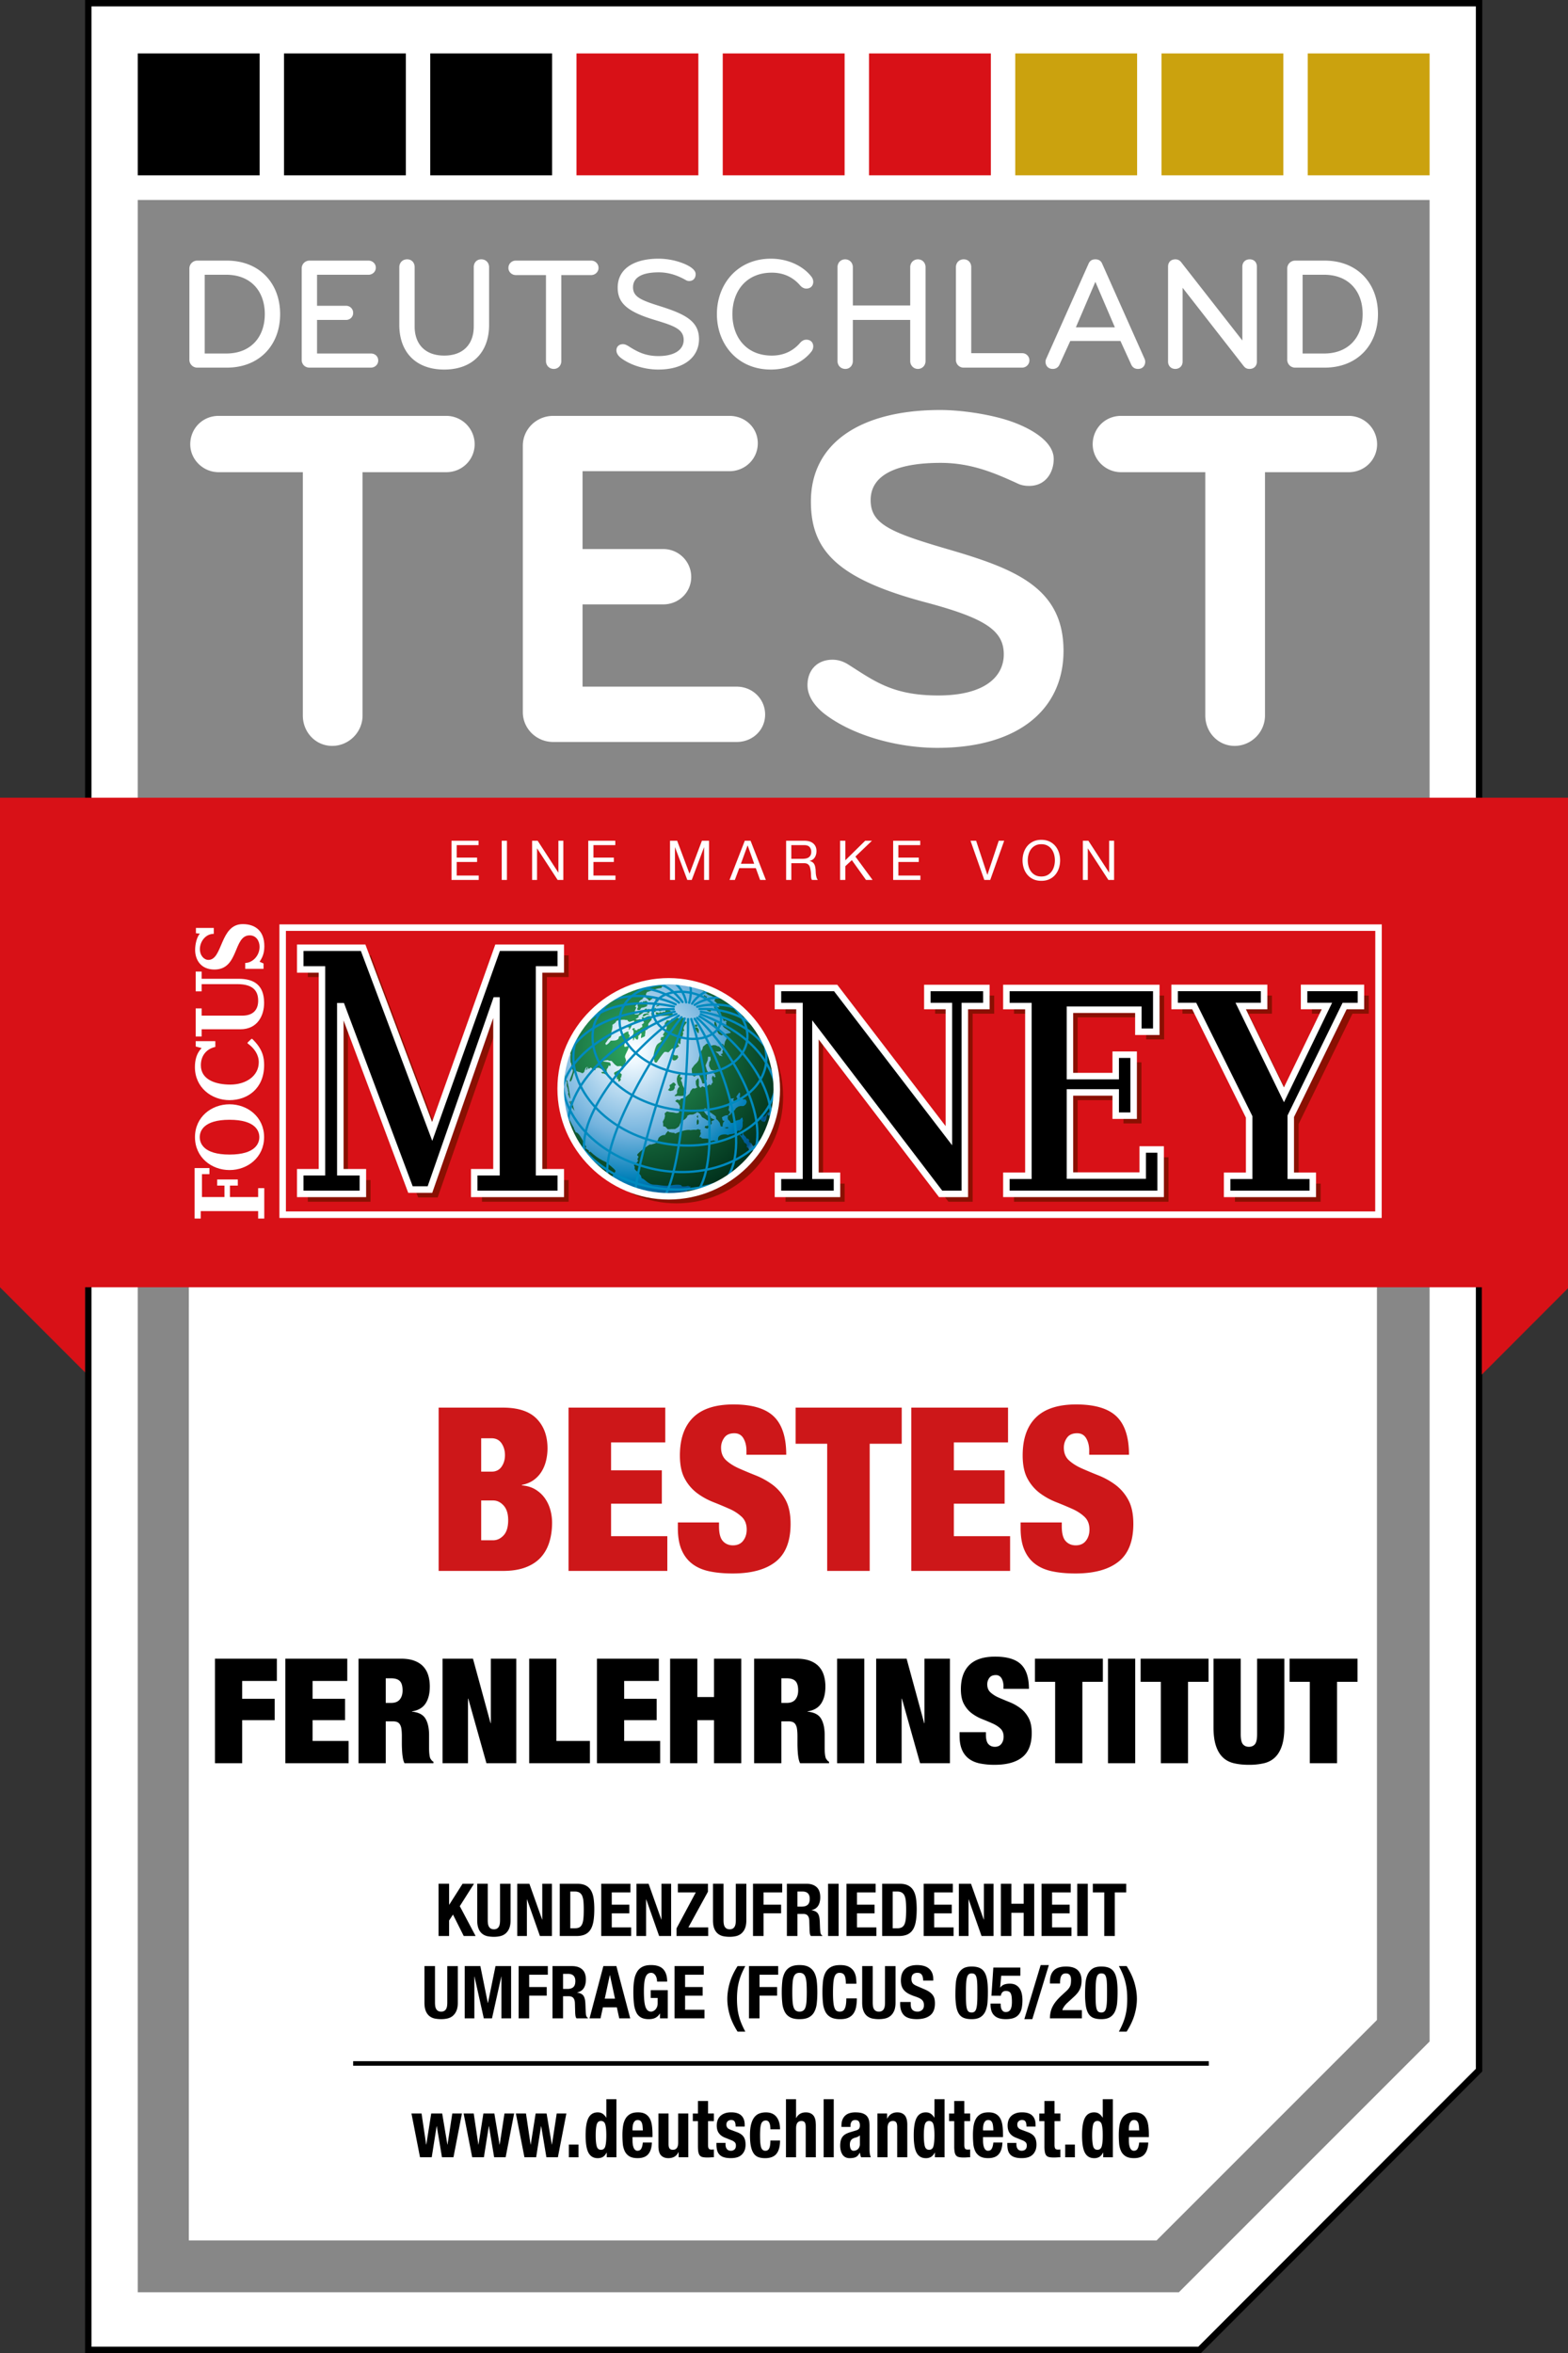
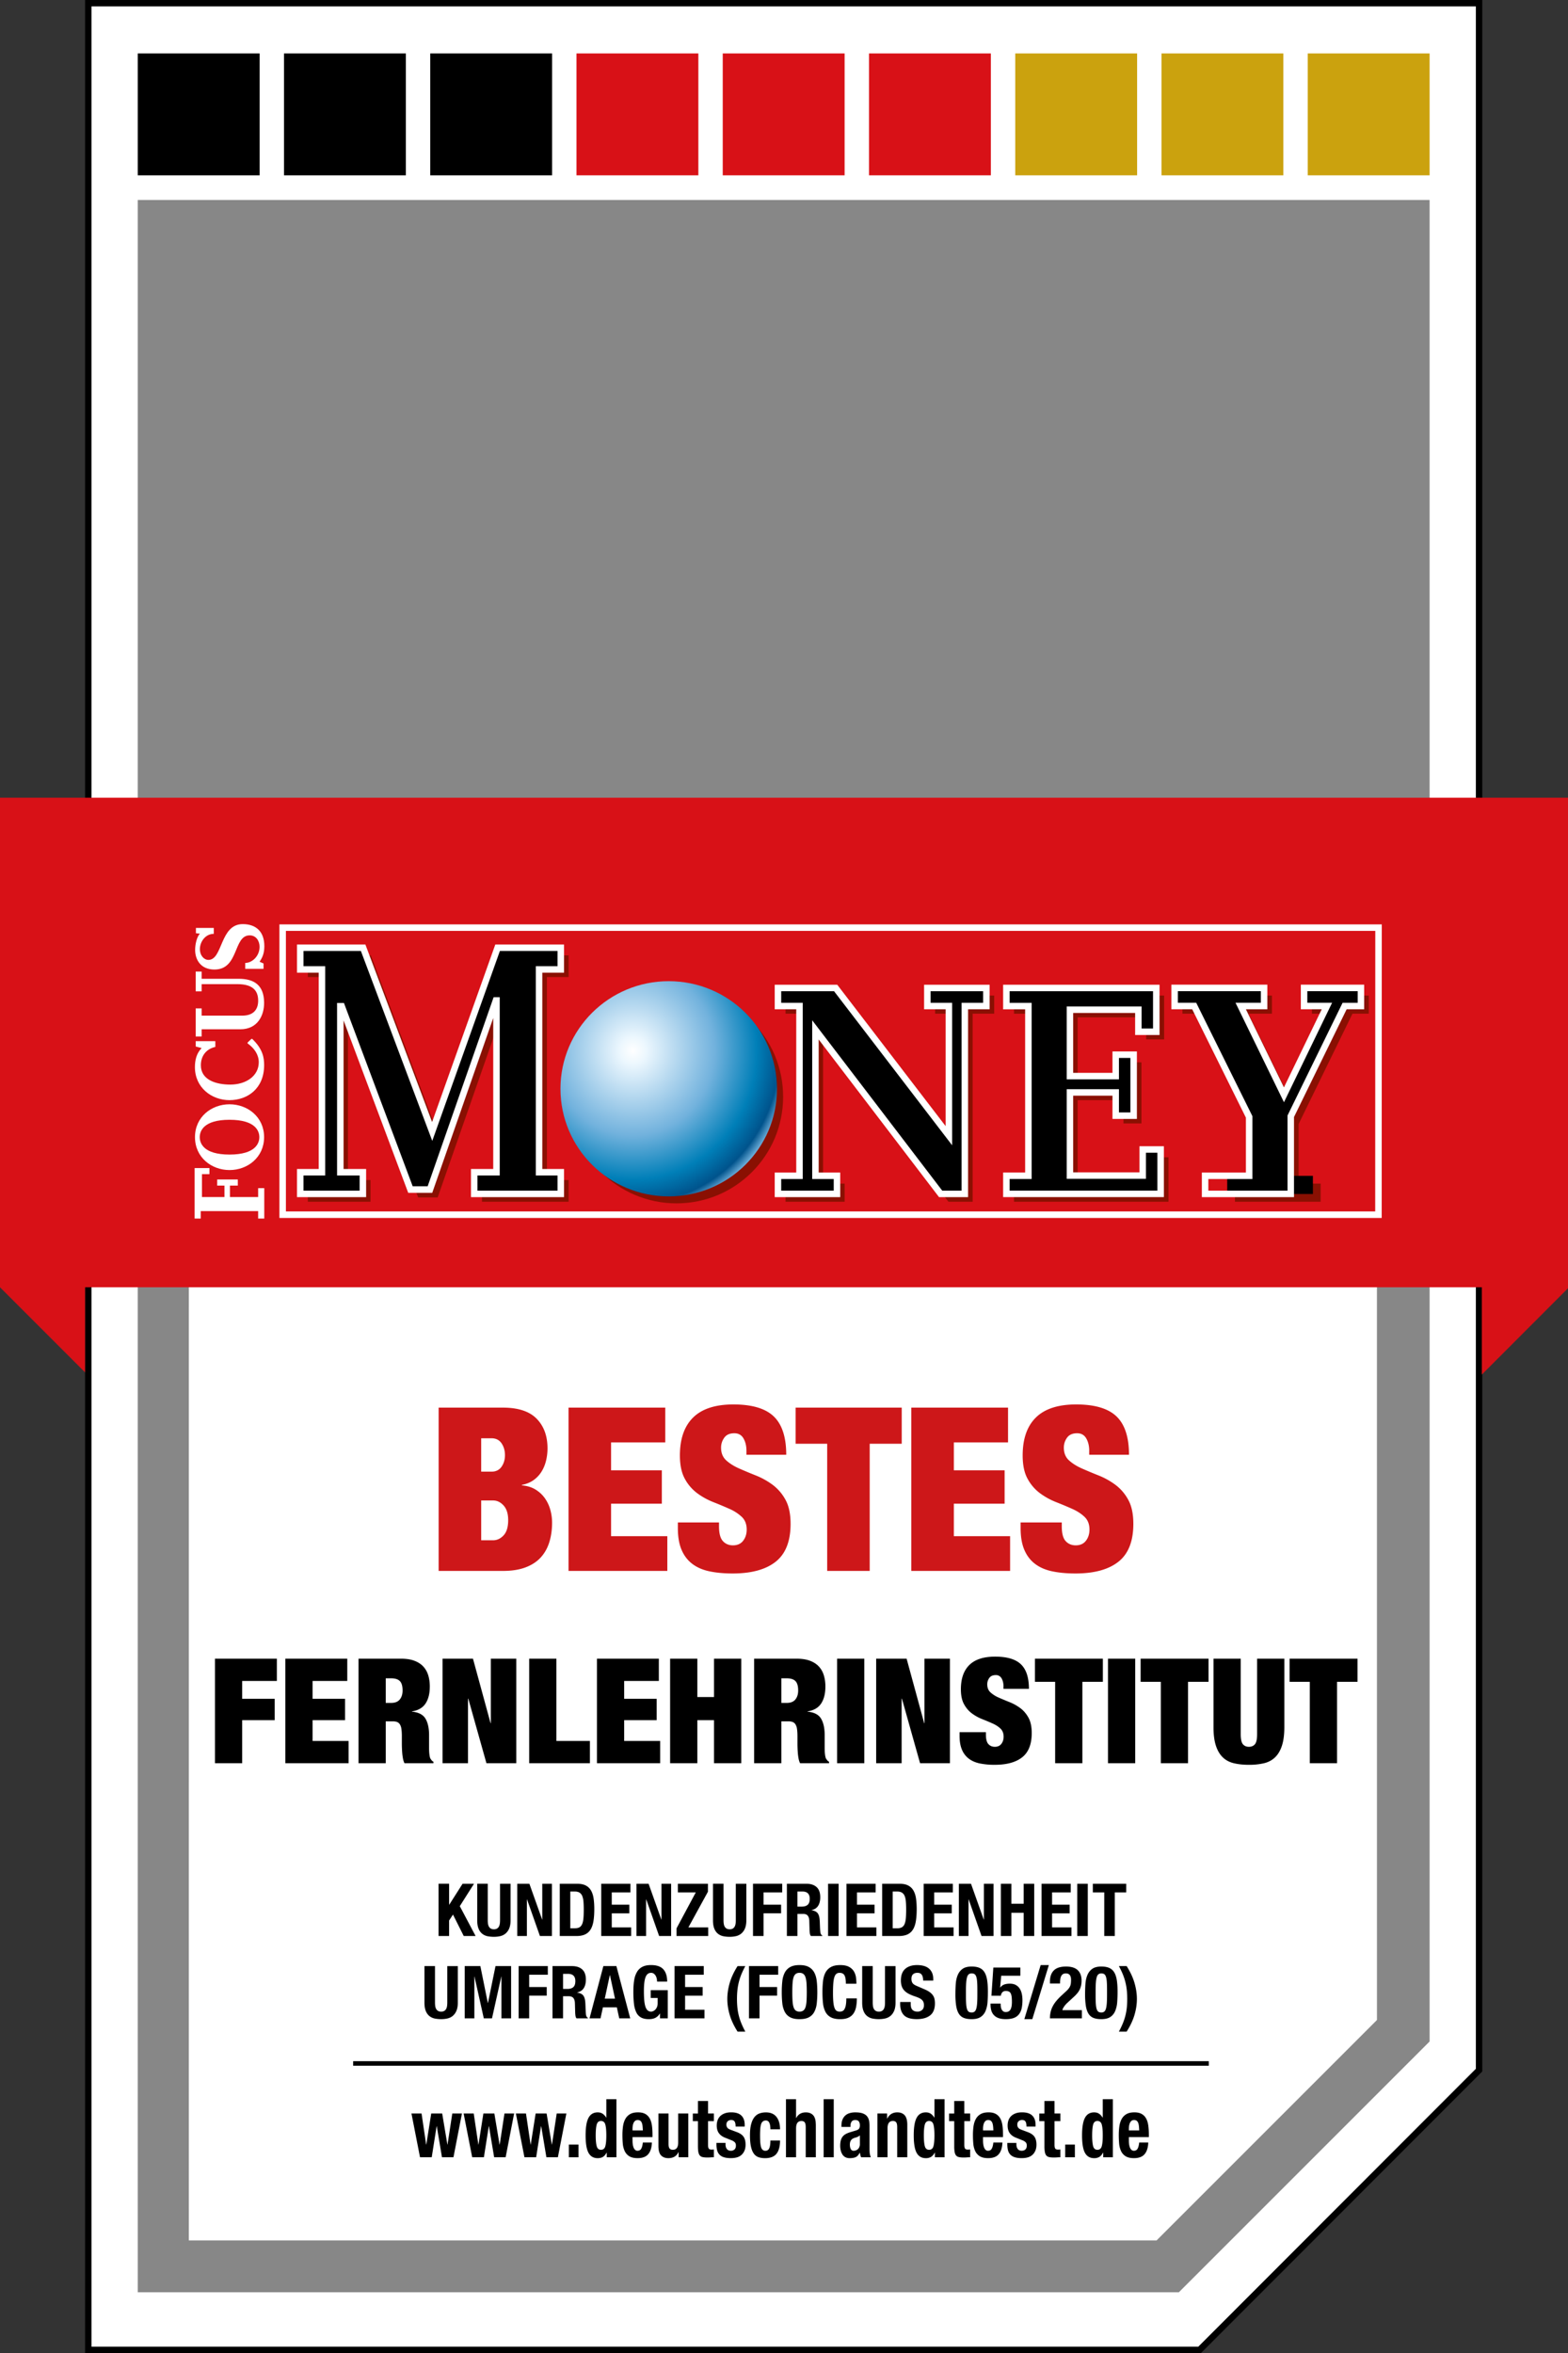
<svg xmlns="http://www.w3.org/2000/svg" xmlns:xlink="http://www.w3.org/1999/xlink" width="171.421" height="257.211">
  <rect width="100%" height="100%" fill="#333333" stroke="none" />
  <path fill="#FFF" d="M85.762.35H9.653v256.512h121.491l30.555-30.582V.35z" />
  <defs>
    <path id="a" d="M0 0h171.421v257.211H0z" />
  </defs>
  <clipPath id="b">
    <use xlink:href="#a" overflow="visible" />
  </clipPath>
  <path clip-path="url(#b)" fill="none" stroke="#000" stroke-width=".7" stroke-miterlimit="3.864" d="M85.588.35h76.11v225.929l-30.553 30.582H9.652V.35h76.11" />
  <path fill="#878787" d="M128.877 250.563l27.416-27.416-.002-201.287H15.059l-.001 201.287.002 27.416" />
  <path fill="#FFF" d="M150.534 129.949H20.643l-.002 90.851.002 24.095h105.798l24.095-24.095z" />
  <path fill="#D81117" d="M0 87.194v53.514l9.299 9.299v-9.299H162v9.544l9.421-9.434V87.194z" />
  <defs>
-     <path id="c" d="M0 0h171.421v257.211H0z" />
-   </defs>
+     </defs>
  <clipPath id="d">
    <use xlink:href="#c" overflow="visible" />
  </clipPath>
  <path clip-path="url(#d)" fill="#FFF" d="M83.647 78.106c0-1.713-1.392-3.05-3.104-3.05H63.687v-8.992h8.831c1.658 0 3.049-1.285 3.049-2.998s-1.391-3.05-3.049-3.05h-8.831v-8.51h16.054c1.713 0 3.104-1.337 3.104-3.049 0-1.715-1.391-2.998-3.104-2.998H60.477c-1.82 0-3.319 1.444-3.319 3.264v29.116c0 1.82 1.499 3.264 3.319 3.264h20.067c1.711.001 3.103-1.284 3.103-2.997M116.268 71.148c0-6.85-5.191-8.938-12.523-11.079-6.422-1.872-8.562-2.782-8.562-5.404 0-2.785 2.89-4.069 7.651-4.069 3.373 0 5.94 1.124 8.402 2.248.43.214.855.268 1.285.268 1.818 0 2.676-1.499 2.676-2.943 0-2.142-3.105-3.694-5.566-4.39-2.301-.642-4.922-.963-6.851-.963-8.508 0-14.128 3.478-14.128 10.008 0 5.352 2.891 8.456 12.577 11.025 6.422 1.713 8.509 3.051 8.509 5.674 0 2.408-2.033 4.496-7.17 4.496-5.031 0-7.012-1.605-9.9-3.426-.537-.321-1.07-.481-1.66-.481-1.659 0-2.729 1.124-2.729 2.782 0 1.178.749 2.248 1.82 3.106 3.104 2.407 8.025 3.746 12.361 3.746 9.099.001 13.808-4.389 13.808-10.598M51.891 48.563a3.106 3.106 0 00-3.104-3.104H23.903c-1.766 0-3.104 1.391-3.104 3.104 0 1.658 1.392 3.051 3.104 3.051h9.204v26.598c0 1.82 1.392 3.32 3.212 3.32 1.819 0 3.317-1.5 3.317-3.32V51.614h9.151c1.766 0 3.104-1.392 3.104-3.051M150.551 48.563a3.106 3.106 0 00-3.104-3.104h-24.885c-1.766 0-3.104 1.391-3.104 3.104 0 1.658 1.391 3.051 3.104 3.051h9.205v26.598c0 1.82 1.391 3.32 3.209 3.32 1.82 0 3.318-1.5 3.318-3.32V51.614h9.152c1.767 0 3.105-1.392 3.105-3.051M28.949 34.337c0 2.512-1.538 4.304-4.21 4.304H22.38v-8.608h2.358c2.673 0 4.211 1.791 4.211 4.304m1.676 0c0-3.355-2.235-5.85-5.833-5.85H21.56a.861.861 0 00-.856.862v9.976a.86.86 0 00.856.861h3.232c3.598 0 5.833-2.495 5.833-5.849M41.349 39.413c0-.475-.367-.773-.803-.773H34.66v-3.671h3.179a.756.756 0 00.768-.774.765.765 0 00-.768-.771H34.66v-3.39h5.624c.437 0 .803-.334.803-.774s-.366-.773-.803-.773h-6.445a.845.845 0 00-.856.844v10.012c0 .473.349.842.856.842h6.707c.435 0 .803-.334.803-.772M48.562 40.396c3.074 0 4.908-1.879 4.908-4.883v-6.305c0-.475-.332-.861-.856-.861-.489 0-.821.351-.821.861v6.481c0 1.88-1.1 3.179-3.231 3.179s-3.231-1.299-3.231-3.179v-6.481c0-.51-.332-.861-.821-.861-.524 0-.856.386-.856.861v6.305c0 3.005 1.834 4.883 4.908 4.883M65.434 29.296a.793.793 0 00-.804-.809h-8.243a.793.793 0 00-.804.809c0 .421.367.772.804.772h3.301v9.398c0 .474.349.861.855.861.49 0 .822-.387.822-.861v-9.398h3.265c.436 0 .804-.351.804-.772M76.419 37.076c0-2.002-1.555-2.757-4.349-3.636-2.009-.631-2.864-1.001-2.864-2.037 0-1.141 1.1-1.634 2.811-1.634 1.153 0 2.131.37 2.987.862.087.051.21.087.332.087.489 0 .716-.352.716-.755 0-.544-.821-.967-1.415-1.195A7.471 7.471 0 0072 28.276c-2.62 0-4.471 1.056-4.471 3.162 0 1.652.978 2.617 4.087 3.548 2.096.633 3.126 1.001 3.126 2.178 0 1.003-.909 1.757-2.759 1.757-1.433 0-2.323-.474-3.284-1.089-.21-.122-.384-.211-.594-.211-.402 0-.716.246-.716.685 0 .299.193.581.454.791 1.013.791 2.585 1.299 4.122 1.299 2.917 0 4.454-1.441 4.454-3.32M84.278 28.277c-3.65 0-5.903 2.775-5.903 6.06s2.253 6.059 5.903 6.059c1.921 0 3.528-.825 4.402-1.932a.943.943 0 00.228-.597c0-.44-.299-.737-.752-.737-.332 0-.559.193-.734.403-.751.844-1.764 1.336-3.039 1.336-2.83 0-4.314-2.056-4.314-4.532 0-2.477 1.484-4.533 4.314-4.533 1.275 0 2.288.493 3.039 1.335.176.21.402.405.734.405.453 0 .752-.299.752-.739a.942.942 0 00-.228-.596c-.873-1.107-2.481-1.932-4.402-1.932M101.185 39.466V29.208c0-.474-.331-.86-.838-.86-.472 0-.838.368-.838.86v4.181h-6.271v-4.181c0-.474-.349-.86-.838-.86-.49 0-.838.368-.838.86v10.258c0 .474.348.861.855.861.488 0 .82-.387.82-.861V34.97h6.271v4.496c0 .474.366.861.838.861.49 0 .839-.387.839-.861M105.359 40.186h6.393a.8.8 0 00.787-.808.782.782 0 00-.787-.773h-5.572v-9.397c0-.509-.331-.861-.82-.861-.523 0-.855.388-.855.861v10.118a.838.838 0 00.854.86M121.881 35.777h-4.26l2.129-4.971 2.131 4.971zm-1.379-6.938c-.141-.334-.383-.492-.752-.492-.365 0-.61.158-.75.492l-4.611 10.346a.858.858 0 00-.088.351c0 .405.264.791.785.791.402 0 .629-.211.752-.493l1.17-2.564h5.484l1.17 2.564c.123.282.351.493.752.493.525 0 .787-.386.787-.791a.858.858 0 00-.088-.351l-4.611-10.346zM137.409 39.536V29.155c0-.492-.313-.808-.786-.808s-.804.316-.804.808v8.062l-6.673-8.536a.782.782 0 00-.629-.334c-.506 0-.82.299-.82.808v10.381c0 .421.297.79.785.79.49 0 .806-.352.806-.79v-8.08l6.688 8.572c.156.193.33.298.629.298.523 0 .804-.369.804-.79M148.971 34.337c0 2.512-1.537 4.304-4.209 4.304h-2.357v-8.608h2.357c2.672 0 4.209 1.791 4.209 4.304m1.675 0c0-3.355-2.234-5.85-5.832-5.85h-3.23a.861.861 0 00-.857.862v9.976a.86.86 0 00.857.861h3.23c3.598 0 5.832-2.495 5.832-5.849" />
  <path d="M31.048 5.842h13.323v13.323H31.048zM15.059 5.842h13.323v13.323H15.059zM47.036 5.842h13.323v13.323H47.036z" />
  <path fill="#D81117" d="M63.025 5.842h13.323v13.323H63.025zM79.014 5.842h13.323v13.323H79.014zM95.003 5.842h13.322v13.323H95.003z" />
  <path fill="#CBA20E" d="M110.992 5.842h13.322v13.323h-13.322zM126.98 5.842h13.321v13.323H126.98zM142.969 5.842h13.323v13.323h-13.323z" />
  <g fill="#FFF">
-     <path d="M52.319 91.901v.48h-2.388v1.362h2.226v.48h-2.226v1.481h2.406v.48h-2.976v-4.283h2.958zM55.421 91.901v4.283h-.57v-4.283h.57zM58.78 91.901l2.255 3.473h.012v-3.473h.54v4.283h-.624l-2.238-3.438h-.012v3.438h-.54v-4.283h.607zM67.268 91.901v.48H64.88v1.362h2.226v.48H64.88v1.481h2.406v.48H64.31v-4.283h2.958zM74.029 91.901l1.35 3.599 1.356-3.599h.78v4.283h-.54v-3.563h-.012l-1.338 3.563h-.486l-1.338-3.563h-.012v3.563h-.54v-4.283h.78zM82.055 91.901l1.673 4.283h-.63l-.468-1.29h-1.812l-.48 1.29h-.582l1.668-4.283h.631zm.396 2.514l-.713-1.998h-.012L81 94.415h1.451zM87.957 91.901c.408 0 .727.1.957.3.23.2.346.474.346.822 0 .26-.059.488-.178.684-.117.196-.307.33-.566.402v.012a.77.77 0 01.303.12.645.645 0 01.186.201c.047.078.08.165.102.261.023.096.039.196.053.3.008.104.014.21.018.318s.014.214.029.318.039.203.068.297a.737.737 0 00.137.249h-.637a.366.366 0 01-.08-.18 1.584 1.584 0 01-.027-.255l-.012-.303a2.227 2.227 0 00-.037-.318 2.597 2.597 0 00-.061-.297c-.023-.094-.061-.176-.113-.246s-.119-.126-.203-.168-.197-.063-.336-.063h-1.393v1.83h-.57v-4.283h2.014zm.121 1.944c.119-.02.225-.059.314-.117s.162-.136.217-.234a.798.798 0 00.08-.381.773.773 0 00-.18-.528c-.121-.136-.314-.204-.582-.204h-1.416v1.494h1.188c.133 0 .258-.01.379-.03zM92.415 91.901v2.136l2.171-2.136h.738l-1.806 1.728 1.878 2.556h-.72l-1.548-2.166-.714.666v1.5h-.57v-4.283h.571zM100.604 91.901v.48h-2.388v1.362h2.226v.48h-2.226v1.481h2.405v.48h-2.976v-4.283h2.959zM107.609 96.185l-1.506-4.283h.612l1.224 3.713h.012l1.235-3.713h.595l-1.524 4.283h-.648zM111.919 93.2c.087-.27.216-.509.388-.717s.386-.374.642-.498.554-.186.894-.186.638.062.895.186c.256.124.47.29.642.498s.301.447.387.717.129.551.129.843-.043.573-.129.843-.215.509-.387.717a1.857 1.857 0 01-.642.495c-.257.122-.555.183-.895.183s-.638-.061-.894-.183-.47-.287-.642-.495a2.144 2.144 0 01-.388-.717c-.086-.27-.129-.551-.129-.843s.043-.573.129-.843zm.525 1.482c.056.21.144.399.264.567s.274.303.462.405c.188.102.412.153.672.153s.484-.051.672-.153c.188-.102.342-.237.462-.405s.208-.357.265-.567a2.47 2.47 0 000-1.278c-.057-.21-.145-.399-.265-.567s-.273-.303-.462-.405c-.188-.102-.412-.153-.672-.153s-.483.051-.672.153c-.188.102-.342.237-.462.405s-.208.357-.264.567a2.47 2.47 0 000 1.278zM118.989 91.901l2.256 3.473h.012v-3.473h.54v4.283h-.624l-2.237-3.438h-.012v3.438h-.54v-4.283h.605z" />
-   </g>
+     </g>
  <path d="M49.099 208.197h.016l1.456-2.288h1.248l-1.552 2.448 1.728 3.264h-1.296l-1.176-2.344-.424.647v1.696h-1.152v-5.712h1.152v2.289zM53.323 209.894c0 .144.009.275.028.396.019.12.053.224.104.312s.12.157.208.208c.088.05.199.075.332.075a.658.658 0 00.336-.075.573.573 0 00.204-.208c.051-.089.085-.192.104-.312s.028-.252.028-.396v-3.984h1.152v3.984c0 .362-.051.662-.152.899a1.446 1.446 0 01-.408.564 1.378 1.378 0 01-.584.279 3.1 3.1 0 01-.68.072c-.234 0-.461-.021-.68-.063a1.378 1.378 0 01-.584-.261 1.318 1.318 0 01-.408-.556c-.102-.24-.152-.552-.152-.936v-3.984h1.152v3.986zM59.267 209.821h.016v-3.912h1.056v5.712h-1.312l-1.408-4h-.016v4h-1.056v-5.712h1.328l1.392 3.912zM63.083 205.909c.4 0 .722.065.968.196.245.131.436.317.572.56.136.243.228.535.276.876.048.342.072.723.072 1.145 0 .501-.031.937-.092 1.308-.062.371-.167.676-.316.916s-.35.419-.6.536c-.251.117-.568.176-.952.176h-1.816v-5.712h1.888zm-.224 4.864c.203 0 .365-.035.488-.104s.22-.184.292-.344c.072-.16.12-.371.144-.632.024-.262.036-.587.036-.977 0-.325-.011-.61-.032-.855a2.096 2.096 0 00-.132-.612.772.772 0 00-.296-.368c-.131-.082-.306-.124-.524-.124h-.488v4.017h.512zM68.922 206.854h-2.04v1.344h1.92v.943h-1.92v1.536h2.12v.944H65.73v-5.712h3.192v.945zM72.299 209.821h.016v-3.912h1.056v5.712h-1.312l-1.408-4h-.016v4h-1.056v-5.712h1.328l1.392 3.912zM76.066 206.854h-1.96v-.944h3.288v.872l-2.136 3.896h2.168v.944h-3.464v-.84l2.104-3.928zM79.098 209.894c0 .144.009.275.028.396.019.12.053.224.104.312s.12.157.208.208c.088.05.199.075.332.075a.658.658 0 00.336-.075.573.573 0 00.204-.208c.051-.089.085-.192.104-.312s.028-.252.028-.396v-3.984h1.152v3.984c0 .362-.051.662-.152.899a1.446 1.446 0 01-.408.564 1.378 1.378 0 01-.584.279 3.1 3.1 0 01-.68.072c-.234 0-.461-.021-.68-.063a1.378 1.378 0 01-.584-.261 1.318 1.318 0 01-.408-.556c-.102-.24-.152-.552-.152-.936v-3.984h1.152v3.986zM85.514 205.909v.944h-2.04v1.344h1.92v.943h-1.92v2.48h-1.152v-5.712h3.192zM88.154 205.909c.479 0 .853.121 1.12.364.267.242.399.611.399 1.107 0 .384-.077.697-.231.94-.155.242-.396.398-.721.468v.016c.288.043.499.137.632.28.134.145.217.376.248.696.011.106.019.223.024.348l.016.42c.011.305.027.536.049.696.031.16.101.27.208.328v.048H88.65a.592.592 0 01-.112-.276 3.02 3.02 0 01-.032-.323l-.032-1.097c-.011-.224-.066-.399-.168-.527-.101-.128-.271-.192-.512-.192h-.616v2.416h-1.152v-5.712h2.128zm-.496 2.496c.277 0 .49-.065.64-.196s.225-.351.225-.66c0-.527-.268-.792-.801-.792h-.544v1.648h.48zM90.53 205.909h1.152v5.712H90.53v-5.712zM95.73 206.854h-2.04v1.344h1.92v.943h-1.92v1.536h2.12v.944h-3.271v-5.712h3.191v.945zM98.33 205.909c.4 0 .723.065.968.196.246.131.437.317.572.56.136.243.229.535.276.876.048.342.072.723.072 1.145 0 .501-.031.937-.093 1.308-.061.371-.166.676-.315.916s-.35.419-.601.536c-.25.117-.567.176-.951.176h-1.816v-5.712h1.888zm-.224 4.864a.996.996 0 00.488-.104.715.715 0 00.292-.344c.071-.16.119-.371.144-.632.024-.262.036-.587.036-.977 0-.325-.011-.61-.032-.855s-.065-.449-.132-.612a.76.76 0 00-.296-.368c-.131-.082-.306-.124-.524-.124h-.487v4.017h.511zM104.17 206.854h-2.04v1.344h1.92v.943h-1.92v1.536h2.12v.944h-3.271v-5.712h3.191v.945zM107.546 209.821h.016v-3.912h1.057v5.712h-1.312l-1.408-4h-.016v4h-1.056v-5.712h1.327l1.392 3.912zM110.569 205.909v2.184h1.345v-2.184h1.151v5.712h-1.151v-2.536h-1.345v2.536h-1.151v-5.712h1.151zM117.058 206.854h-2.04v1.344h1.92v.943h-1.92v1.536h2.12v.944h-3.271v-5.712h3.191v.945zM117.77 205.909h1.152v5.712h-1.152v-5.712zM123.122 206.854h-1.248v4.768h-1.152v-4.768h-1.248v-.944h3.648v.944z" />
  <g>
    <path d="M47.555 218.894c0 .144.009.275.028.396.019.12.053.224.104.312s.12.157.208.208c.088.05.199.075.332.075a.658.658 0 00.336-.075.573.573 0 00.204-.208c.051-.089.085-.192.104-.312s.028-.252.028-.396v-3.984h1.152v3.984c0 .362-.051.662-.152.899a1.446 1.446 0 01-.408.564 1.378 1.378 0 01-.584.279 3.1 3.1 0 01-.68.072c-.234 0-.461-.021-.68-.063a1.378 1.378 0 01-.584-.261 1.318 1.318 0 01-.408-.556c-.102-.24-.152-.552-.152-.936v-3.984h1.152v3.986zM52.515 214.909l.816 4.032h.016l.824-4.032h1.704v5.712h-1.056v-4.56h-.016l-1.016 4.56h-.896l-1.016-4.56h-.016v4.56h-1.056v-5.712h1.712zM59.891 214.909v.944h-2.04v1.344h1.92v.943h-1.92v2.48h-1.152v-5.712h3.192zM62.53 214.909c.48 0 .854.121 1.12.364.267.242.4.611.4 1.107 0 .384-.077.697-.232.94-.155.242-.395.398-.72.468v.016c.288.043.499.137.632.28.133.145.216.376.248.696.011.106.019.223.024.348l.016.42c.011.305.026.536.048.696.032.16.101.27.208.328v.048h-1.248a.614.614 0 01-.112-.276 3.02 3.02 0 01-.032-.323l-.032-1.097c-.011-.224-.067-.399-.168-.527-.102-.128-.272-.192-.512-.192h-.616v2.416h-1.152v-5.712h2.128zm-.495 2.496c.277 0 .49-.065.64-.196s.224-.351.224-.66c0-.527-.267-.792-.8-.792h-.544v1.648h.48zM67.387 214.909l1.512 5.712h-1.2l-.264-1.208h-1.52l-.264 1.208h-1.2l1.512-5.712h1.424zm-.152 3.56l-.552-2.567h-.016l-.552 2.567h1.12zM71.798 216.277a1.061 1.061 0 00-.116-.309.759.759 0 00-.204-.231.486.486 0 00-.3-.092c-.277 0-.477.154-.6.464-.123.31-.184.821-.184 1.536 0 .341.011.65.032.928.021.277.06.514.116.708s.136.344.24.448a.546.546 0 00.404.155.567.567 0 00.228-.056.74.74 0 00.232-.168.898.898 0 00.18-.284c.048-.114.072-.249.072-.404v-.584h-.76v-.848h1.864v3.08h-.848v-.528h-.016a1.22 1.22 0 01-.5.477c-.195.093-.428.14-.7.14-.352 0-.639-.062-.86-.184a1.254 1.254 0 01-.52-.568 2.92 2.92 0 01-.252-.948 11.667 11.667 0 01-.064-1.308c0-.48.03-.901.092-1.264a2.52 2.52 0 01.316-.908c.149-.243.347-.426.592-.548.245-.123.552-.185.92-.185.629 0 1.083.156 1.36.468.277.312.416.759.416 1.341h-1.104a1.56 1.56 0 00-.036-.328zM76.938 215.854h-2.04v1.344h1.92v.943h-1.92v1.536h2.12v.944h-3.272v-5.712h3.192v.945zM81.058 215.793a6.269 6.269 0 00-.44 1.744 9.159 9.159 0 00-.048.964c0 .342.016.663.048.964a6.055 6.055 0 00.44 1.721c.117.285.259.579.424.884h-.848c-.4-.63-.687-1.24-.86-1.832-.173-.592-.26-1.171-.26-1.736s.087-1.147.26-1.748c.173-.6.46-1.215.86-1.844h.848a9.014 9.014 0 00-.424.883zM85.074 214.909v.944h-2.04v1.344h1.92v.943h-1.92v2.48h-1.152v-5.712h3.192zM85.526 216.569a2.65 2.65 0 01.264-.94 1.48 1.48 0 01.588-.611c.256-.147.6-.221 1.031-.221.433 0 .776.073 1.032.221.256.146.452.351.588.611.137.262.225.575.265.94s.06.764.06 1.195c0 .438-.02.838-.06 1.2a2.63 2.63 0 01-.265.937c-.136.261-.332.461-.588.6s-.6.208-1.032.208c-.432 0-.775-.069-1.031-.208s-.452-.339-.588-.6a2.646 2.646 0 01-.264-.937c-.04-.362-.06-.763-.06-1.2 0-.431.02-.829.06-1.195zm1.12 2.176c.019.27.056.488.112.656.056.168.136.29.239.368a.677.677 0 00.412.115.673.673 0 00.412-.115c.104-.078.185-.2.24-.368s.094-.387.112-.656.027-.596.027-.98-.009-.709-.027-.976-.057-.485-.112-.656a.736.736 0 00-.24-.372.675.675 0 00-.412-.115.677.677 0 00-.412.115.728.728 0 00-.239.372c-.057.171-.094.39-.112.656s-.028.592-.028.976.01.711.028.98zM92.327 215.929c-.1-.188-.279-.283-.54-.283a.538.538 0 00-.356.115c-.094.078-.167.203-.22.376-.054.174-.091.4-.112.681-.021.279-.032.622-.032 1.027 0 .433.015.782.044 1.049s.075.473.137.619c.061.147.139.246.231.297.094.05.201.075.324.075a.759.759 0 00.284-.052.478.478 0 00.228-.208 1.35 1.35 0 00.152-.439c.037-.189.056-.439.056-.748h1.152c0 .309-.024.603-.072.88s-.137.52-.268.728-.315.371-.552.488c-.238.117-.546.176-.925.176-.432 0-.775-.069-1.031-.208a1.41 1.41 0 01-.589-.6 2.646 2.646 0 01-.264-.937c-.04-.362-.06-.763-.06-1.2 0-.432.02-.83.06-1.195s.128-.679.264-.94c.137-.261.332-.465.589-.611.256-.147.6-.221 1.031-.221.411 0 .735.067.973.2.237.134.414.303.531.508.118.206.191.427.221.664s.044.46.044.668h-1.152c0-.417-.049-.72-.148-.909zM95.41 218.894c0 .144.009.275.027.396s.054.224.104.312c.051.088.12.157.208.208.088.05.198.075.332.075.139 0 .25-.025.336-.075a.573.573 0 00.204-.208c.05-.089.085-.192.104-.312s.028-.252.028-.396v-3.984h1.151v3.984c0 .362-.051.662-.151.899-.102.237-.237.426-.408.564s-.365.231-.584.279a3.1 3.1 0 01-.68.072c-.235 0-.462-.021-.681-.063a1.384 1.384 0 01-.584-.261 1.308 1.308 0 01-.407-.556c-.102-.24-.152-.552-.152-.936v-3.984h1.152v3.986zM99.562 219.005c0 .134.011.255.032.364a.632.632 0 00.12.276c.059.074.137.133.235.176s.223.063.372.063a.738.738 0 00.477-.172c.141-.114.212-.292.212-.532a.948.948 0 00-.053-.332.653.653 0 00-.172-.252 1.224 1.224 0 00-.315-.203 4.417 4.417 0 00-.484-.188 4.12 4.12 0 01-.664-.28 1.791 1.791 0 01-.468-.355 1.266 1.266 0 01-.276-.473 1.972 1.972 0 01-.088-.619c0-.565.157-.987.472-1.265.315-.277.747-.416 1.297-.416.256 0 .491.028.708.084.216.057.402.147.56.272s.28.285.368.479c.088.195.132.429.132.7v.16h-1.104c0-.272-.049-.481-.145-.628s-.256-.22-.479-.22a.802.802 0 00-.32.056.545.545 0 00-.204.147.518.518 0 00-.104.213 1.06 1.06 0 00-.027.248c0 .176.037.323.111.443.075.12.235.23.48.332l.888.384c.219.097.397.196.536.301.139.104.249.216.332.336.083.119.141.252.172.396.032.145.048.304.048.48 0 .603-.175 1.041-.523 1.315-.35.275-.836.412-1.46.412-.651 0-1.116-.142-1.396-.424-.279-.282-.42-.688-.42-1.216v-.232h1.152v.17zM104.489 216.845c.027-.362.099-.684.217-.964.117-.279.294-.504.531-.672s.567-.252.988-.252c.347 0 .634.05.86.148s.408.257.544.476.231.503.288.852c.056.35.084.775.084 1.276 0 .395-.014.773-.04 1.136a3.09 3.09 0 01-.216.965c-.118.279-.295.5-.532.659-.237.16-.567.24-.988.24-.341 0-.627-.045-.855-.136a1.125 1.125 0 01-.549-.464c-.136-.219-.231-.503-.288-.853a8.212 8.212 0 01-.084-1.275c0-.394.014-.773.04-1.136zm1.141 2.26c.019.227.052.405.1.535.048.131.112.221.192.269s.181.072.304.072a.495.495 0 00.312-.093c.079-.061.143-.165.188-.312s.077-.343.096-.588.028-.55.028-.912v-.616c0-.357-.01-.649-.028-.876s-.052-.405-.1-.536c-.048-.13-.112-.22-.192-.268s-.181-.072-.304-.072a.503.503 0 00-.312.092c-.08.062-.144.166-.188.312s-.077.343-.096.588-.028.549-.028.912v.616c0 .359.009.651.028.877zM109.458 215.965l-.119 1.288h.016a.905.905 0 01.416-.324c.171-.066.379-.1.624-.1.271 0 .497.052.676.156.179.104.32.241.424.412.104.17.178.363.221.58.042.216.063.436.063.659 0 .315-.026.601-.08.856a1.647 1.647 0 01-.284.66 1.247 1.247 0 01-.556.416c-.234.093-.533.14-.896.14-.357 0-.647-.048-.868-.144a1.226 1.226 0 01-.508-.38 1.303 1.303 0 01-.236-.513 2.434 2.434 0 01-.061-.516v-.152h1.104c0 .097.005.197.016.305.011.106.036.206.076.3.04.093.098.171.172.231a.45.45 0 00.296.092c.24 0 .412-.092.517-.275.104-.185.156-.46.156-.828 0-.234-.011-.43-.032-.584s-.058-.277-.108-.368-.118-.154-.204-.191a.782.782 0 00-.319-.057c-.166 0-.292.047-.381.141a.655.655 0 00-.163.38h-1.032l.208-3.08h2.952v.896h-2.09zM114.666 214.797l-1.808 5.912h-.872l1.784-5.912h.896zM114.785 220.621c0-.251.025-.485.076-.704s.128-.427.232-.624c.104-.197.234-.391.392-.58s.34-.38.548-.572l.465-.432a2.62 2.62 0 00.308-.312c.077-.097.137-.192.18-.288.043-.097.071-.2.084-.312.014-.111.021-.24.021-.384 0-.47-.187-.704-.561-.704-.144 0-.257.029-.34.088s-.146.139-.191.24a1.143 1.143 0 00-.089.352c-.013.134-.02.275-.02.425h-1.104v-.217c0-.527.142-.933.425-1.216.282-.282.728-.424 1.336-.424.576 0 1.002.134 1.279.4s.416.647.416 1.144c0 .182-.016.351-.048.508a1.922 1.922 0 01-.423.872 3.864 3.864 0 01-.408.42l-.64.593a2.383 2.383 0 00-.4.451 1.32 1.32 0 00-.184.38h2.136v.896h-3.49zM118.665 216.845c.027-.362.099-.684.217-.964.117-.279.294-.504.531-.672s.567-.252.988-.252c.347 0 .634.05.86.148s.408.257.544.476.231.503.288.852c.056.35.084.775.084 1.276 0 .395-.014.773-.04 1.136a3.09 3.09 0 01-.216.965c-.118.279-.295.5-.532.659-.237.16-.567.24-.988.24-.341 0-.627-.045-.855-.136a1.125 1.125 0 01-.549-.464c-.136-.219-.231-.503-.288-.853a8.212 8.212 0 01-.084-1.275c0-.394.014-.773.04-1.136zm1.141 2.26c.019.227.052.405.1.535.048.131.112.221.192.269s.181.072.304.072a.495.495 0 00.312-.093c.079-.061.143-.165.188-.312s.077-.343.096-.588.028-.55.028-.912v-.616c0-.357-.01-.649-.028-.876s-.052-.405-.1-.536c-.048-.13-.112-.22-.192-.268s-.181-.072-.304-.072a.503.503 0 00-.312.092c-.08.062-.144.166-.188.312s-.077.343-.096.588-.028.549-.028.912v.616c-.001.359.009.651.028.877zM124.03 216.753c.173.601.26 1.183.26 1.748s-.087 1.145-.26 1.736c-.174.592-.46 1.202-.86 1.832h-.848a9.25 9.25 0 00.424-.884 6.08 6.08 0 00.44-1.721c.032-.301.048-.622.048-.964 0-.341-.016-.662-.048-.964a6.269 6.269 0 00-.44-1.744 9.137 9.137 0 00-.424-.884h.848c.4.63.686 1.245.86 1.845z" />
  </g>
  <g>
    <path d="M46.086 231.022l.504 3.396h.016l.536-3.396h1.2l.568 3.396h.016l.52-3.396h1.056l-.928 4.782h-1.256l-.568-3.396h-.016l-.536 3.396h-1.28l-.936-4.782h1.104z" />
  </g>
  <g>
    <path d="M51.79 231.022l.504 3.396h.016l.536-3.396h1.2l.568 3.396h.016l.52-3.396h1.056l-.928 4.782h-1.256l-.568-3.396h-.016l-.536 3.396h-1.28l-.936-4.782h1.104z" />
  </g>
  <g>
    <path d="M57.502 231.022l.504 3.396h.016l.536-3.396h1.2l.568 3.396h.016l.52-3.396h1.056l-.928 4.782h-1.256l-.568-3.396h-.016l-.536 3.396h-1.28l-.936-4.782h1.104z" />
  </g>
  <g>
    <path d="M63.246 235.805H62.19v-1.387h1.056v1.387zM66.318 235.298c-.123.226-.26.383-.412.472s-.34.133-.564.133c-.453 0-.787-.192-1-.578-.213-.385-.32-1.021-.32-1.911 0-.889.106-1.53.32-1.924.213-.395.547-.591 1-.591.208 0 .385.047.532.142.146.095.278.237.396.427h.016v-2.009h1.104v6.347h-1.056v-.507h-.016zm-1.084-.706c.072.264.228.396.468.396.246 0 .404-.132.476-.396.072-.264.108-.656.108-1.179 0-.521-.036-.913-.108-1.178-.072-.263-.23-.396-.476-.396-.24 0-.396.133-.468.396-.072.265-.108.657-.108 1.178 0 .523.036.915.108 1.179zM69.15 233.982c0 .143.009.28.028.413.019.134.049.252.092.355a.655.655 0 00.168.249.37.37 0 00.256.094c.187 0 .323-.074.408-.223.085-.147.144-.373.176-.676h.992c-.021.558-.155.981-.4 1.271-.246.291-.632.436-1.16.436-.4 0-.712-.074-.936-.222a1.328 1.328 0 01-.496-.587 2.512 2.512 0 01-.196-.818 11.432 11.432 0 01-.036-.906c0-.32.02-.628.06-.925.04-.296.12-.56.24-.791.12-.23.292-.414.516-.551s.522-.204.896-.204c.32 0 .583.058.788.173.205.115.367.278.484.489.117.21.197.465.24.764.042.3.064.633.064 1v.276H69.15v.383zm1.096-1.595a1.342 1.342 0 00-.084-.355.483.483 0 00-.168-.222.466.466 0 00-.276-.076.43.43 0 00-.276.085.593.593 0 00-.172.222 1.147 1.147 0 00-.092.307 2.037 2.037 0 00-.028.338v.187h1.128a6.055 6.055 0 00-.032-.486zM74.174 235.245c-.118.236-.27.405-.456.506s-.4.151-.64.151c-.352 0-.623-.103-.812-.307s-.284-.547-.284-1.026v-3.547h1.104v3.298c0 .249.037.422.112.52.075.099.195.147.36.147.389 0 .584-.264.584-.792v-3.173h1.104v4.782H74.19v-.56h-.016zM77.406 229.653v1.369h.64v.836h-.64v2.586c0 .19.025.325.076.405.051.079.156.119.316.119a1.843 1.843 0 00.248-.018v.854c-.123 0-.241.005-.356.014s-.236.013-.364.013c-.213 0-.388-.016-.524-.049a.523.523 0 01-.312-.195c-.072-.098-.121-.227-.148-.387s-.04-.361-.04-.604v-2.737h-.56v-.836h.56v-1.369h1.104zM79.317 234.4c0 .207.049.375.148.502.099.128.241.191.428.191a.572.572 0 00.408-.143c.101-.095.152-.236.152-.427 0-.153-.04-.271-.12-.351s-.173-.144-.28-.191l-.776-.312c-.304-.118-.534-.285-.688-.502-.155-.216-.232-.493-.232-.831 0-.195.029-.381.088-.556a1.19 1.19 0 01.28-.458c.128-.13.292-.233.492-.311.2-.077.441-.115.724-.115.501 0 .872.118 1.112.355.24.236.36.571.36 1.004v.195h-.992c0-.248-.036-.431-.108-.546-.072-.116-.199-.174-.38-.174-.139 0-.26.043-.364.129s-.156.215-.156.387c0 .119.033.226.1.32.066.095.193.175.38.24l.664.248c.347.131.592.301.736.512.144.21.216.496.216.857 0 .255-.04.476-.12.662s-.191.343-.332.467c-.142.125-.31.214-.504.267-.195.054-.41.08-.644.08-.31 0-.567-.032-.772-.098a1.096 1.096 0 01-.488-.293 1.093 1.093 0 01-.252-.476 2.524 2.524 0 01-.072-.627v-.169h.992v.164z" />
  </g>
  <g>
    <path d="M84.202 232.4c-.013-.112-.037-.215-.072-.307s-.084-.166-.148-.223a.374.374 0 00-.256-.084.51.51 0 00-.328.102.616.616 0 00-.192.303 2.312 2.312 0 00-.088.507 9.424 9.424 0 00-.024.725c0 .296.008.55.024.76s.045.384.088.52a.602.602 0 00.18.298.464.464 0 00.3.094c.187 0 .323-.089.408-.267s.128-.463.128-.854h1.056c0 .628-.127 1.106-.38 1.436-.253.329-.674.493-1.26.493-.277 0-.519-.037-.724-.111a1.056 1.056 0 01-.512-.399c-.136-.192-.239-.45-.308-.773s-.104-.725-.104-1.205c0-.491.042-.898.128-1.222s.205-.581.36-.773.339-.327.552-.404.448-.115.704-.115c.512 0 .897.166 1.156.497.259.332.388.782.388 1.352h-1.056c0-.121-.007-.237-.02-.35z" />
  </g>
  <g>
    <path d="M87.029 229.458v2.054h.017c.213-.409.562-.613 1.048-.613.352 0 .622.106.812.319.189.214.284.561.284 1.04v3.547h-1.104v-3.298c0-.249-.038-.422-.112-.52-.075-.099-.194-.147-.36-.147-.389 0-.584.264-.584.792v3.173h-1.104v-6.347h1.103z" />
  </g>
  <g>
    <path d="M91.149 229.458v6.347h-1.104v-6.347h1.104z" />
  </g>
  <g>
    <path d="M91.99 232.374c0-.279.04-.512.12-.698.079-.187.188-.338.323-.453.137-.116.296-.198.48-.249.184-.051.38-.075.588-.075.33 0 .598.035.8.106.203.071.36.172.472.302.112.131.188.286.229.467s.06.378.06.591v2.516c0 .226.01.4.028.524.019.125.055.258.108.4h-1.057c-.037-.077-.065-.158-.084-.244s-.036-.171-.052-.254h-.015c-.128.249-.276.411-.444.484-.168.074-.386.111-.652.111a.99.99 0 01-.487-.111.842.842 0 01-.32-.307 1.438 1.438 0 01-.176-.439 2.124 2.124 0 01-.057-.484c0-.226.021-.42.064-.583a1.075 1.075 0 01.532-.706c.136-.077.3-.146.491-.204l.624-.188c.166-.047.28-.112.345-.195.063-.083.096-.204.096-.364 0-.184-.039-.327-.116-.432-.077-.104-.209-.155-.396-.155-.171 0-.299.057-.384.169-.086.112-.129.264-.129.453v.134h-.991v-.116zm1.776 1.195a1.507 1.507 0 01-.231.084c-.225.054-.385.143-.48.267-.096.125-.144.294-.144.507 0 .184.031.341.096.472a.33.33 0 00.32.195c.074 0 .151-.014.231-.04a.623.623 0 00.384-.36.812.812 0 00.064-.338v-.942a.983.983 0 01-.24.155zM96.981 231.022v.56h.017c.117-.236.269-.41.456-.52.187-.109.399-.164.64-.164.352 0 .622.106.812.319.189.214.284.561.284 1.04v3.547h-1.104v-3.298c0-.249-.038-.422-.112-.52-.075-.099-.194-.147-.36-.147-.389 0-.584.264-.584.792v3.173h-1.104v-4.782h1.055zM102.189 235.298c-.122.226-.26.383-.411.472a1.103 1.103 0 01-.564.133c-.453 0-.787-.192-1-.578-.213-.385-.32-1.021-.32-1.911 0-.889.107-1.53.32-1.924.213-.395.547-.591 1-.591.208 0 .386.047.532.142s.278.237.396.427h.017v-2.009h1.104v6.347h-1.056v-.507h-.018zm-1.084-.706c.072.264.229.396.469.396.245 0 .403-.132.476-.396s.108-.656.108-1.179c0-.521-.036-.913-.108-1.178-.072-.263-.23-.396-.476-.396-.24 0-.396.133-.469.396-.071.265-.107.657-.107 1.178 0 .523.036.915.107 1.179zM105.422 229.653v1.369h.64v.836h-.64v2.586c0 .19.025.325.076.405.051.079.156.119.315.119a1.852 1.852 0 00.248-.018v.854a4.52 4.52 0 00-.355.014 4.674 4.674 0 01-.364.013c-.213 0-.388-.016-.523-.049-.137-.032-.24-.098-.312-.195s-.121-.227-.147-.387a3.735 3.735 0 01-.04-.604v-2.737h-.561v-.836h.561v-1.369h1.102zM107.469 233.982c0 .143.01.28.028.413.019.134.05.252.092.355a.666.666 0 00.168.249.372.372 0 00.257.094c.187 0 .322-.074.407-.223.086-.147.145-.373.177-.676h.991c-.021.558-.154.981-.399 1.271-.245.291-.632.436-1.16.436-.4 0-.712-.074-.937-.222a1.326 1.326 0 01-.495-.587 2.486 2.486 0 01-.196-.818 11.432 11.432 0 01-.036-.906c0-.32.02-.628.06-.925.04-.296.12-.56.24-.791.12-.23.292-.414.517-.551.224-.137.522-.204.896-.204.32 0 .583.058.788.173s.366.278.484.489c.117.21.197.465.239.764.043.3.064.633.064 1v.276h-2.185v.383zm1.096-1.595c-.017-.139-.044-.258-.084-.355s-.097-.172-.168-.222c-.072-.051-.164-.076-.276-.076s-.204.028-.276.085a.603.603 0 00-.172.222 1.224 1.224 0 00-.092.307 2.037 2.037 0 00-.028.338v.187h1.129a6.014 6.014 0 00-.033-.486zM111.117 234.4c0 .207.05.375.148.502.099.128.241.191.428.191.171 0 .307-.048.408-.143s.151-.236.151-.427c0-.153-.039-.271-.119-.351s-.174-.144-.28-.191l-.776-.312c-.304-.118-.533-.285-.688-.502-.155-.216-.232-.493-.232-.831 0-.195.029-.381.088-.556s.152-.327.28-.458c.128-.13.292-.233.492-.311s.441-.115.724-.115c.501 0 .872.118 1.112.355.24.236.36.571.36 1.004v.195h-.992c0-.248-.036-.431-.108-.546-.072-.116-.198-.174-.38-.174a.553.553 0 00-.364.129c-.104.086-.155.215-.155.387 0 .119.033.226.1.32s.193.175.38.24l.664.248c.347.131.592.301.736.512.144.21.216.496.216.857 0 .255-.04.476-.12.662s-.19.343-.332.467c-.142.125-.31.214-.504.267-.195.054-.409.08-.645.08-.309 0-.566-.032-.771-.098s-.368-.163-.488-.293c-.12-.131-.204-.289-.252-.476s-.072-.396-.072-.627v-.169h.992v.164zM115.285 229.653v1.369h.64v.836h-.64v2.586c0 .19.025.325.076.405.051.079.156.119.315.119a1.852 1.852 0 00.248-.018v.854a4.52 4.52 0 00-.355.014 4.674 4.674 0 01-.364.013c-.213 0-.388-.016-.523-.049-.137-.032-.24-.098-.312-.195s-.121-.227-.147-.387a3.735 3.735 0 01-.04-.604v-2.737h-.561v-.836h.561v-1.369h1.102zM117.51 235.805h-1.057v-1.387h1.057v1.387z" />
  </g>
  <g>
    <path d="M120.59 235.298c-.122.226-.26.383-.411.472a1.103 1.103 0 01-.564.133c-.453 0-.787-.192-1-.578-.213-.385-.32-1.021-.32-1.911 0-.889.107-1.53.32-1.924.213-.395.547-.591 1-.591.208 0 .386.047.532.142s.278.237.396.427h.017v-2.009h1.104v6.347h-1.056v-.507h-.018zm-1.084-.706c.072.264.229.396.469.396.245 0 .403-.132.476-.396s.108-.656.108-1.179c0-.521-.036-.913-.108-1.178-.072-.263-.23-.396-.476-.396-.24 0-.396.133-.469.396-.071.265-.107.657-.107 1.178-.001.523.036.915.107 1.179z" />
  </g>
  <g>
    <path d="M123.413 233.982c0 .143.01.28.028.413.019.134.05.252.092.355a.666.666 0 00.168.249.372.372 0 00.257.094c.187 0 .322-.074.407-.223.086-.147.145-.373.177-.676h.991c-.021.558-.154.981-.399 1.271-.245.291-.632.436-1.16.436-.4 0-.712-.074-.937-.222a1.326 1.326 0 01-.495-.587 2.486 2.486 0 01-.196-.818 11.432 11.432 0 01-.036-.906c0-.32.02-.628.06-.925.04-.296.12-.56.24-.791.12-.23.292-.414.517-.551.224-.137.522-.204.896-.204.32 0 .583.058.788.173s.366.278.484.489c.117.21.197.465.239.764.043.3.064.633.064 1v.276h-2.185v.383zm1.097-1.595c-.017-.139-.044-.258-.084-.355s-.097-.172-.168-.222c-.072-.051-.164-.076-.276-.076s-.204.028-.276.085a.603.603 0 00-.172.222 1.224 1.224 0 00-.092.307 2.037 2.037 0 00-.028.338v.187h1.129a7.094 7.094 0 00-.033-.486z" />
  </g>
  <path fill="none" stroke="#000" stroke-width=".5" d="M38.61 225.551h93.543" />
  <path fill="#D81117" d="M19.005 99.781h133.411v34.614H19.005z" />
  <g>
    <defs>
      <path id="e" d="M0 0h171.421v257.211H0z" />
    </defs>
    <clipPath id="f">
      <use xlink:href="#e" overflow="visible" />
    </clipPath>
    <path clip-path="url(#f)" fill="#8A1002" d="M62.306 119.883c0-6.436 5.218-11.653 11.653-11.653 6.437 0 11.656 5.217 11.656 11.653 0 6.437-5.219 11.654-11.656 11.654-6.435 0-11.653-5.217-11.653-11.654" />
  </g>
  <path fill="#8A1002" d="M85.881 129.38h2.357v-18.579h-2.357v-1.98h6.314l12.394 16.17v-14.19h-2.358v-1.98h6.46v1.98h-2.357v20.556h-2.646l-13.705-17.951v15.974h2.356v1.978h-6.458zM33.653 128.99h2.375v-22.193h-2.375v-2.369h6.884l7.555 20.1 7.159-20.1h6.914v2.369h-2.376v22.193h2.376v2.368h-9.473v-2.368h2.437v-18.798h-.061l-7.22 20.695h-2.132l-7.525-20.063h-.151v18.166h2.466v2.368h-6.853zM110.854 129.375h2.408v-18.57h-2.408v-1.983h16.416v4.792h-1.963v-2.413h-7.495v7.269h5.013v-2.346h1.963v6.675h-1.963v-2.544h-5.013v8.724h7.97V126.5h1.962v4.858h-16.89zM135.01 129.375h2.408v-6.444l-6.007-12.127h-2.141v-1.982h9.785v1.982h-2.558l4.73 9.714 4.697-9.714h-2.498v-1.982h6.217v1.982h-1.786l-5.888 12.06v6.511h2.408v1.982h-9.367z" />
  <path d="M32.809 128.146h2.376v-22.191h-2.376v-2.372h6.883l7.556 20.102 7.159-20.102h6.914v2.372h-2.376v22.191h2.376v2.369h-9.473v-2.369h2.437v-18.797h-.061l-7.221 20.693h-2.131l-7.525-20.062h-.151v18.166h2.467v2.369h-6.854z" />
  <path fill="none" stroke="#FFF" stroke-width=".709" stroke-miterlimit="3.864" d="M32.823 128.135h2.374v-22.169h-2.374v-2.369H39.7l7.548 20.081 7.151-20.081h6.908v2.369h-2.374v22.169h2.374v2.366h-9.464v-2.366h2.435v-18.779h-.061l-7.213 20.672h-2.13l-7.517-20.04h-.152v18.147h2.466v2.366h-6.848z" />
  <path d="M85.037 128.535h2.357v-18.579h-2.357v-1.979h6.315l12.393 16.169v-14.19h-2.357v-1.979h6.46v1.979h-2.358v20.558h-2.648l-13.703-17.951v15.972h2.356v1.979h-6.458z" />
  <path fill="none" stroke="#FFF" stroke-width=".709" stroke-miterlimit="3.864" d="M85.05 128.524h2.354v-18.557H85.05v-1.974h6.307l12.379 16.148v-14.174h-2.355v-1.974h6.453v1.974h-2.355V130.5h-2.645l-13.687-17.928v15.952h2.355v1.977H85.05z" />
  <path d="M110.008 128.531h2.41v-18.57h-2.41v-1.984h16.416v4.792h-1.963v-2.413h-7.492v7.27h5.011v-2.346h1.963v6.675h-1.963v-2.544h-5.011v9.1h7.969v-2.856h1.961v4.859h-16.891z" />
  <path fill="none" stroke="#FFF" stroke-width=".709" stroke-miterlimit="3.864" d="M110.022 128.52h2.406v-18.547h-2.406v-1.981h16.388v4.786h-1.959v-2.409h-7.48v7.257h5.004v-2.34h1.96v6.666h-1.96v-2.541h-5.004v9.089h7.955v-2.853h1.96v4.851h-16.864z" />
  <path d="M134.164 128.531h2.41v-6.444l-6.008-12.127h-2.14v-1.983h9.783v1.983h-2.557l4.729 9.714 4.699-9.714h-2.498v-1.983h6.215v1.983h-1.784l-5.888 12.059v6.512h2.408v1.982h-9.369z" />
-   <path fill="none" stroke="#FFF" stroke-width=".709" stroke-miterlimit="3.864" d="M30.902 101.398h119.805l-.009 31.378H30.902v-31.378zm103.252 27.123h2.408v-6.437l-6.005-12.118h-2.142v-1.98h9.782v1.98h-2.557l4.728 9.706 4.697-9.706h-2.497v-1.98h6.215v1.98H147l-5.888 12.05v6.505h2.407v1.98h-9.365v-1.98z" />
+   <path fill="none" stroke="#FFF" stroke-width=".709" stroke-miterlimit="3.864" d="M30.902 101.398h119.805l-.009 31.378H30.902v-31.378zm103.252 27.123h2.408v-6.437l-6.005-12.118h-2.142v-1.98h9.782v1.98h-2.557l4.728 9.706 4.697-9.706h-2.497v-1.98h6.215v1.98H147l-5.888 12.05v6.505v1.98h-9.365v-1.98z" />
  <path fill="#FFF" d="M28.891 133.197v-3.326h-.669v.975h-3.083v-1.253h.86v-.664h-2.255v.664h.794v1.253H22.08v-2.503h.816v-.662h-1.619v5.516h.671v-.814h6.274v.814z" />
  <g>
    <defs>
      <path id="g" d="M0 0h171.421v257.211H0z" />
    </defs>
    <clipPath id="h">
      <use xlink:href="#g" overflow="visible" />
    </clipPath>
    <path clip-path="url(#h)" fill="#FFF" d="M22.044 113.299v-.79h4.218c1.924 0 2.626-1.542 2.611-2.926-.018-1.923-1.116-2.595-2.775-2.595h-4.054v-.791h-.649v2.165h.649v-.789h3.903c1.864 0 2.277.868 2.277 1.815 0 .907-.467 1.629-1.746 1.629h-4.434v-.792h-.649v3.074h.649zM21.396 113.804v.585l.65.174c-.574.575-.737 1.337-.737 2.088 0 2.215 1.81 3.603 3.783 3.603 1.973 0 3.784-1.269 3.784-3.826 0-.781-.121-1.739-1.301-2.869h-.088l-.422.4v.088c.759.545 1.224 1.246 1.224 2.068 0 1.475-1.366 2.439-3.111 2.439-1.506 0-3.219-.478-3.219-2.116 0-1.065.629-1.795 1.582-2.001v-.633h-2.145zM28.812 105.902v-.586l-.434-.193c.422-.597.52-1.144.52-1.709 0-1.581-.909-2.401-2.362-2.401-2.504 0-2.168 3.912-3.751 3.912-.476 0-.932-.467-.932-1.199.01-.781.596-1.649 1.518-1.649v-.644h-1.952v.575l.434.048c-.336.351-.52 1.151-.52 1.778 0 1.051.595 2.144 2.113 2.144 2.7 0 2.038-3.736 3.848-3.736.747 0 1.084.663 1.084 1.25 0 1.034-.824 1.765-1.571 1.765v.645h2.005zM25.093 127.896c1.969 0 3.779-1.385 3.779-3.597 0-2.21-1.81-3.592-3.779-3.592-1.97 0-3.777 1.382-3.777 3.592 0 2.212 1.807 3.597 3.777 3.597m0-5.495c2.89 0 3.258 1.275 3.258 1.898 0 .624-.368 1.903-3.258 1.903-2.889 0-3.256-1.279-3.256-1.903 0-.623.367-1.898 3.256-1.898" />
  </g>
  <g>
    <defs>
      <path id="i" d="M61.272 119.015c0 6.495 5.299 11.761 11.836 11.761s11.835-5.267 11.835-11.761c0-6.5-5.298-11.765-11.835-11.765s-11.836 5.265-11.836 11.765" />
    </defs>
    <clipPath id="j">
      <use xlink:href="#i" overflow="visible" />
    </clipPath>
    <radialGradient id="k" cx="0" cy="257.211" r="1" gradientTransform="matrix(17.229 0 0 17.918 69.203 -4493.849)" gradientUnits="userSpaceOnUse">
      <stop offset="0" stop-color="#fff" />
      <stop offset=".084" stop-color="#ecf7fe" />
      <stop offset=".517" stop-color="#72b2dd" />
      <stop offset=".786" stop-color="#007fb8" />
      <stop offset=".933" stop-color="#00538c" />
      <stop offset="1" stop-color="#72b2dd" />
    </radialGradient>
    <path clip-path="url(#j)" fill="url(#k)" d="M61.272 107.25h23.671v23.526H61.272z" />
  </g>
  <g>
    <defs>
-       <path id="l" d="M79.417 123.225l-.222.056.227.052h.016l.007.001.007-.001h.016l.203-.047-.14-.088-.114.027zm-2.195-.139l-.099-.023-.097.195.184.075h.006l.098.042.049-.042h.005l.145-.121-.116-.19-.175.064zm-1.014-.667l-.045.203.028.332.187-.117.02-.32-.119-.187-.071.089zm-.008-.431l-.023.1.13.138.018-.316-.125.078zm-13.789-1.397l-.05-.013c-.025-.078-.051-.174-.104-.242l-.035.154c.138.056.177.347.207.48.053-.002.112.056.142.088l.026.113c.087.033.142.167.155.253l.023-.1c-.118-.281-.152-.784-.356-1.003a.347.347 0 00-.008.27m11.036-2.135l-.248.159.022.145h.008l.018.124-.22.269.24.111.337-.085.158-.229-.003-.201h-.006v-.005l.147-.182-.168-.201-.152-.033-.133.128zm-11.465-.114c-.03.071-.036.274-.006.418h.008c.013.054.03.107.05.126.01.101.089.247.05.342l.067.175-.046.204c.022.028.167.386.168.418l.101.023-.038-.06c.003-.082-.104-.751-.191-1.239h-.007a5.129 5.129 0 00-.101-.49c.071-.09-.142-.193-.157-.252a.83.83 0 00.102.335m12.077-.712l-.071.306.032.33.091.291.125.203h.014l.023.039-.135.13-.121.294.004.219-.022.102-.26.208.09.073.274-.043.314.021.325-.033.135-.128.148-.182-.042-.281-.207-.262-.078-.168h-.011l-.06-.125-.081-.341-.115-.189.169-.284-.289-.121.108-.243-.151-.036-.049-.012-.16.232zm-6.537-.592c-.18.093-.34.18-.377.209-.039.324.242.298.31.504l-.047.204.163-.015c.029.089.04.188.042.279.094.008.199-.089.247-.157.005-.062.003-.184-.052-.227l.135-.13-.028-.114.074-.092a.365.365 0 00-.216-.212l.056-.249.001-.005a.543.543 0 00.311-.2l-.04-.063c-.058.009-.335.145-.579.268m6.002-1.736l.015.166-.023.101v.034h.002l-.007.227.141.087.162-.011.187-.124.125-.183.03-.043-.106-.239-.062.04-.213.005-.089-.076-.162.016zm2.363-2.95l.078.103h.01l.125.158.153.252.14.085-.004-.213.022-.165-.07-.121h-.009l-.07-.121-.201-.046-.174.068zm.08-.344l.006.214.261.009-.004-.215-.1-.024-.163.016zm-7.357.052a.272.272 0 01-.097.192l.303.071-.081.132h.006l-.004.005.027.112a.787.787 0 00.118-.121h-.008c.14-.183.168-.379.309-.582-.185.059-.383.158-.573.191m9.483-.309l.005.216.092.292.092.196h.008l.05.103.039.066.028.113.154.252.089.072.239.112.175-.069-.139-.085-.217-.215-.205-.26-.029-.093h-.007l-.064-.198-.053-.226-.028-.115-.105-.239-.124.078zm-3.761-.502l-.087.056-.033.021-.032-.021h-.01c-.285-.173-.317-.066-.509.003a.717.717 0 01-.25.045l-.023.104c-.141.12-.231.103-.317.087-.059-.012-.115-.024-.184.01l-.073.089.04.064-.174.068.038.063-.085.142.101.022a.322.322 0 00.125.138c.051.097.037.203-.005.315h.004c-.107.266-.386.547-.385.72l.151.037-.147.132-.201.031-.07.277.137.086c-.171.276-.328.229-.491.432h-.007c-.11.135-.221.391-.344.926-.056.252-.056.388-.036.507h.006c.021.133.065.244.078.466l.139.09.113-.029c.031-.065.185-.295.357-.531h-.003c.204-.282.429-.574.487-.61.143-.036.272.009.412.043.149-.048.259-.327.47-.43l.089.074c.185.025.497-.227.659-.328-.062-.025-.109-.102-.134-.173a.31.31 0 01-.019-.074l.083-.144.028.116.088.074.088-.141c-.043-.188.034-.388.077-.575l.134-.128.083-.358-.067-.178.186-.119a.325.325 0 01-.08-.197h-.008c-.017-.231.19-.486.33-.657l-.027-.114c-.045-.023-.123-.005-.163.015l-.094-.39h-.004l-.015-.061c-.117.061-.296-.017-.414-.044l-.012.049zm-3.857.017l-.147-.037c.039-.106-.161-.048-.162.03a.199.199 0 00.004.049h.005c.018.075.068.147.084.225l.091.076a.343.343 0 00.066.177.893.893 0 01-.259.207l.076.126-.034.152c-.114.009-.202.116-.29.184h.004c-.005.005-.013.007-.017.014l-.163.015-.086.14-.303-.069.062-.104h-.004l.022-.036-.151-.036-.121.076h.004l-.062.038c.234.134.219.474.062.661.018.201.067.41.073.608a.641.641 0 00.133-.342l.1.021.027.115.19.096c.114-.078.124-.283.093-.409.089-.029.216-.228.282-.31l.089.076c-.034.153-.093.315-.055.475.128-.105.296-.124.423-.227-.019-.215.089-.437.04-.635a.39.39 0 00.282-.171h-.007a.229.229 0 00.039-.078c-.037-.143.055-.301-.008-.429.118-.195.238-.293.368-.456.021-.023.009-.105.005-.183h-.004a.362.362 0 01.014-.131c-.054-.08-.141-.109-.238-.109-.187 0-.414.115-.527.201m.148-.471l-.164.016-.124.079-.084.14.036.062.165-.014.248-.157.214-.005.061-.037-.14-.087-.052-.012-.099-.023-.061.038zm.212-.257l-.111.029-.177.065.053.01.11-.026.089.076.09.074.075-.089.072-.09-.09-.076-.111.027zm1.907.013l-.125.081-.09-.074-.073.092a.56.56 0 01-.314-.021l-.072.093-.163.012.123-.074a.544.544 0 01-.314-.023.263.263 0 00.005.213l.088.078-.024.102.09.073c.098-.014.195-.054.287-.093.117.059.358.036.61.015.27-.026.548-.052.706.024l.063-.039c.108-.226-.176-.371-.249-.544-.1-.023-.273-.12-.399-.12-.088 0-.153.05-.149.205m4.534-.118l.191.099.2.047.085-.144-.191-.096-.262-.01-.023.104zm-6.754-.149c-.034.088-.165.141-.248.159.064.049.156.107.239.108a.88.88 0 00.3-.146l.087.075.123-.08-.076-.126c-.074.021-.201.08-.274.044l.073-.09-.224.056zm2.021-.077c-.252-.001-.665-.002-.499.323.215.031.551-.136.659-.329a1.065 1.065 0 01-.16.006m5.093.039l-.05-.01.088.075.251.061-.115-.191-.174.065zm-5.986.09l-.004.016c-.011.002-.022 0-.032.002.012-.006.021-.012.036-.018m-.293-.171l-.014.009-.063.038-.072.091.149.036h.001c-.007-.005-.017-.005-.025-.008a.516.516 0 01.194-.166l.029.004.05.012-.062.04-.023.101-.163.017c.08.026.172.029.256.015-.02.011-.041.018-.055.032a.282.282 0 01-.097.193l-.162.015c-.201.159-.027.444.074.609l.175-.067a.276.276 0 00-.005-.215l-.088-.076.045-.206.175-.066.058-.255a.978.978 0 00-.084.018l.02-.089.061-.037-.066-.015a.09.09 0 01-.055-.035h-.007a.106.106 0 01-.016-.034l-.06.039-.011-.005H71.5l-.039-.062-.104.067zm.54-.27l-.112.029-.073.088c.117.009.364-.045.41-.172-.012-.053-.037-.073-.063-.073-.058 0-.133.082-.162.128m-1.4-.456l-.073.09.023-.102-.114.027a.273.273 0 00-.095.194l-.124.078.046-.203-.05-.011c-.126.077-.253.191-.41.172.082.161-.07.171.068.392a.807.807 0 00-.058.089h.006a.34.34 0 00-.051.153c.048.131.198.082.302.07.043-.08.094-.162.156-.228h-.002c.222-.009.418-.099.624-.177l.011-.053a.337.337 0 00-.127-.023.69.69 0 00.201-.067c-.04.008-.08-.042-.088-.073a.424.424 0 01.196-.169.274.274 0 01-.228-.162.253.253 0 00-.213.003m1.122-.173l.139.088-.012.05a.267.267 0 00.19.102l.036-.156c-.057-.023-.162-.079-.18-.148a.327.327 0 00-.173.064m-.994-.271l-.002.014h-.004l-.019.089c.146-.005.286.185.357.297l.111-.026c.063-.098.163-.148.261-.209l.022-.103c.006-.022-.01-.038-.031-.048h-.047a.03.03 0 00-.022.024l-.107-.024h.002l-.347-.081-.174.067zm6.318-.144l.129.137.089.021.009.002.101.024.006-.026h.002l.018-.077-.152-.033-.127-.14-.075.092zm-15.664 10.151c0 4.354 2.442 8.186 6.009 10.221a.131.131 0 00.001-.068c-.011-.052-.126-.207-.155-.253l.014-.053c-.465-.298.061-.505.147-.876-.177-.289-1.051-.922-1.059-.951a5.277 5.277 0 01-1.339-.826h-.006a5.912 5.912 0 01-.356-.322c-.041.042-.118.06-.172.067l.035-.153-.089-.074c-.082-.06-.211-.115-.28-.176-.043-.032-.034-.112.024-.1l.023-.101c-.061-.077-.177-.309-.316-.573h.01c-.248-.457-.576-1.009-.814-.983a.472.472 0 01-.104-.243l-.089-.073a.319.319 0 00-.012-.132v-.002h-.002c-.018-.054-.048-.102-.079-.155-.121-.196-.545-1.047-.814-1.565h-.002a3.807 3.807 0 00-.222-.397l.006.065c-.025-.237-.105-.732-.162-1.1h-.003c-.027-.179-.048-.33-.054-.39.214-.307.145-.69.076-1.04h-.007c-.015-.078-.031-.156-.042-.227.02-.046.181-.311.232-.322-.002-.121.121-.178.12-.296l-.077-.125c.072-.178.006-.374-.035-.547-.045.055-.105.026-.163.015.025-.063.044-.131.059-.209.059-.292.07-.68.168-.965.066-.194.159-.329.247-.474h-.007c.04-.064.077-.13.109-.204.02-.045.025-.106.033-.154l.138-.129c.062-.016.102.097.128.137-.02.085-.032.219-.038.354h.004c-.01.218-.002.452.025.586l.05-.025c.022.045.058.544.053.585.074.064.12.181.143.273 0 .007 0 .011-.002.016h.002c-.04.307-.281.755-.355 1.086l.076.125c.301-.313.232-.857.531-1.168l.112-.026c.186.149.445.103.631.255.095.004.199-.088.249-.155a.388.388 0 01.025-.117h-.001c.035-.101.093-.19.125-.289a.621.621 0 01.191-.163.681.681 0 00-.139.351.47.47 0 00-.117.075s.198-.106.238-.106a.551.551 0 01.118-.297l-.034.153.088.075c.336-.211.173-.187.414.043l.026-.101.027.112c.052.06.181.147.251.06.047-.06-.016-.043-.043-.023.162-.2.148-.198.228-.197.036 0 .091.002.186-.016.077.036.407.184.416.276a.169.169 0 01.076.047.415.415 0 01.093.138c-.075-.04-.257-.004-.324.029l.128.141.161-.016c.127.115.308.115.46.171a.6.6 0 00-.149-.368l.003-.095.003-.172c.095-.075.197-.26.194-.385l.202.046.046-.204-.115-.191-.768-.124c.18-.096.411-.116.612-.126l.039.064.315.019c.212.211.363.473.66.587.125-.02.252-.022.377-.022l.178.15c.13-.089.255-.216.344-.349l-.064-.177.096-.192a1.97 1.97 0 00-.1-.363h-.008l-.017-.038c.011-.369.378-.741.418-1.141l.136-.131c-.103-.01-.194.029-.285.067-.103.044-.204.085-.326.06a.554.554 0 01-.005-.244h.003a.917.917 0 01.046-.172l.457-.379c-.048-.105.033-.32.093-.409l-.155-.248-.003-.217c-.37.02-.656.436-1.032.567l-.045.204c-.176.232-.462.231-.726.231h-.124c-.084.114-.246.322-.402.421h-.009a.364.364 0 01-.12.043l-.014-.038-.051-.135c.225-.222.248-.457.565-.62l.098-.196-.064-.184c.048-.206.118-.396.157-.589h-.004c.028-.139.042-.279.02-.432a1.77 1.77 0 00.384-.288l.024-.106c.166-.128.886-.219 1.089-.119l.061-.04.139.088-.011.05.191.1c.165-.063.338-.117.509-.15l.005.214.202.046c.139-.047.277-.107.411-.171l.085-.141-.027-.113a1.515 1.515 0 01-.39.07l-.137-.088a.729.729 0 00.159-.063h.003l.002-.003a.569.569 0 00.202-.168l-.088-.074c.219-.137.438-.267.631-.441a.939.939 0 00-.438.058l-.145.181c-.104.046-.372.036-.478-.004l.237-.106.1.024.186-.12a.274.274 0 00-.189-.099l-.176.068-.089-.074c.013-.145.116-.255.147-.39h-.005c.004-.016.006-.035.009-.058l-.138-.083.134-.134a.277.277 0 00-.005-.215l.124-.078.163-.013c.069-.16.224-.313.396-.34l.023-.1.124-.082-.059-.048h.002l-.029-.025.224-.056.01-.05.125-.081c-.099-.194.089-.262.082-.358.565-.138.998-.422 1.584-.436l.023-.103c.072-.03.292-.219.283-.309a.522.522 0 01-.304-.037c-.042-.023-.056-.045-.047-.044l.072-.091-.151-.035-.174.065c-.023-.061-.084-.075-.141-.084l.002-.048c-5.892.621-10.595 5.642-10.595 11.685m12.617-11.673l.351.082.494.17.503.118.415.045.441.156.329.182.517.285-.01.051.507.335.442.156.105.1h-.002l.2.187-.097.195.307.286.272.441-.252-.061-.179-.147-.163.014.003.219.019.022h.005l.227.299.27.441.374.403h.009l.005.008.143.299.174-.064.179.15-.112.028.042.279-.1-.026-.1-.023.443.375.09.073.151.036.009.012h.008l.314.356-.157-.172-.089-.071-.101-.024-.09-.075-.032-.018h-.011l-.152-.079-.621-.308.04.064.076.125.09.076.175.126h.011l.505.355-.021.104-.501.098-.074.089.255.278-.266.471-.071.32h-.005l-.043.189-.083-.189-.019-.046-.263-.008.033.059.131.229.096.097.035.165-.106.244.051.227-.235.105.217.214-.303-.069-.049-.014-.117-.189-.318-.233.263.004.276-.04.107-.247-.252-.273-.153-.036-.241-.113-.263-.006-.175.065-.05-.011-.129-.124h-.002l-.084-.08-.262-.009-.103.089h-.008l-.089.074-.197.17-.059.254-.17.285-.131.345-.06.257-.011.048h.004l-.067.304-.161.232-.271.262-.073.089-.234.323.013.225.008.155.031.334.228.158.25-.156.236-.107.141.303.145.304.119.405.214-.008.046-.202.198-.17.023-.103-.015-.163.019-.319.073-.091.084-.14-.116-.191-.011-.009h-.013l-.161-.573.119-.294.121-.294.023-.278h-.004l.008-.089.263.008.008.085h.005l.024.241-.171.284-.02.319-.013.05.222.43.285.085.278-.043.183-.106.045.088-.113.027-.165.015-.065.045-.057.033-.124.079.016.164.141.087.009-.049.017.164.063.179-.122.077-.166-.2-.086.141-.035.152.054.229.055.227-.136.13-.023.104-.123.078-.078-.126-.316.242h-.007l-.178.115-.27-.115h-.032l-.188.161-.13-.161h-.016l-.024-.03-.004-.216.008-.267-.032-.331-.104-.023-.218.27.019.383.083.225h.009l.045.118-.236.106-.263-.008-.22.271-.121.297-.196.169-.198.169-.249.156-.274.045-.081.096h-.003l-.061.076-.303-.068-.197.166.178.15.101.024.233.378-.032.373-.076.333-.005.018-.277.042-.259-.06h-.016l-.075-.02-.366-.032-.301-.068-.15.12h-.004l-.105.084.042.278-.07.308-.18.332.053.231-.008.266.253.06.15.163h.003l.099.109.214-.003.162-.018.427-.008.125-.08h.006l.119-.073.197-.169.119-.296.22-.27.31-.195.208-.222.036-.154.237-.108.375-.015.236-.107.171-.11h.007l.071-.044.073.044h.006l.199.125.118.188.114.19.33.185.229.161.252.059.105.241-.071.305.22-.27-.054-.23.237-.105.125-.079-.291-.123-.14-.085.024-.104-.089-.073-.163.013-.228-.156-.167-.206-.028-.039-.127-.205-.026-.114.197-.17.088.076.064.127.192.144.231.145h.006l.043.025.137.091.229.159.179.15.043.279.178.15.204.261.028.117.093.288.213-.003-.016-.165.059-.256.148-.18-.202-.047-.028-.114-.055-.231.187-.118.237-.104.212-.003.211-.22.016-.079h.002l.016-.069-.166-.205.071-.303-.021-.384.143-.395.017-.079.014-.07.114-.026.275-.045-.064.141-.043.1.146.074.132.094.145-.264.036-.061.012-.05-.116-.19.159-.232.159-.233.088.074.015.169-.058.253.126.135.293.126.214-.005.01.014h.004l.104.17.027.112-.108.246-.198.169-.112.025-.264-.007-.226.055-.247.158-.232.322-.249.158-.013.02h-.002l-.154.259-.225.055-.057.255.053.229.14.085.154.253.214-.004.259-.209.286-.095.226-.055.208-.222.051.014.037.065.043.276-.035.156.005.214-.008.268-.072.176h-.001l-.048.116a.635.635 0 00-.195.168l-.204-.047c-.291.526-.892.317-1.068.502-.369-.181-1.237-.054-1.082.554l-.136.131-.403-.096-.175.068c-.141-.009-.32-.101-.366-.247-.202-.047-.583.004-.729-.065l-.076-.123-.163.015c.01-.168.146-.281.155-.447l-.067-.179.049-.204-.114.028-.138-.087a1.157 1.157 0 00-.288.094c-.119-.058-.448.01-.59.021-.301-.124-1.333.195-1.621.376l-.101-.022-.039-.064c-.197.01-.377-.035-.566-.077l-.078-.126c-.113.036-.305.337-.367.45-.261-.037-.544.122-.708.32-.009.13-.103.242-.142.372h-.011a.35.35 0 00-.015.077c-.098.167-.46.196-.647.276l-.1-.024c-.162.028-1.233.83-1.408 1.11h-.001a.103.103 0 00-.024.059c.059.058.133.123.166.201a.574.574 0 00-.121.294l.079.126c-.037.087-.24.255-.232.322a.45.45 0 01-.237.107.485.485 0 00.103.242c-.128.289.191.464.402.577l.025.112c.115.066.141.214.257.275-.046.059.06.111.017.166l.074.126c.245.005.687.689 1.331.689.422 0 .777.094 1.191.117.271.019.508-.019.743-.056.321-.053.636-.103 1.024-.014l.076.127c.135.056.556-.002.701-.052l.089.075.113-.03c.168.141-.496.535-.34.57l.1.021.038.063.353.084-.073.089.111-.028c-.007.004-.008.022-.008.039a11.918 11.918 0 007.191-4.777c.035-.075.066-.145.088-.177.069-.102.087-.214.158-.304.05-.057.042-.123.097-.191.028-.037.029-.057.039-.1l.017-.067.016-.068-.026.03-.049.062-.084.14-.148.181c-.114.12-.192.235-.294.36l-.221.272c-.065.082-.102.006-.129-.017.149-.165-.099-.157-.254-.15-.057.002-.102.004-.109-.003-.172-.143.012-.211-.256-.275l-.038-.062c.096-.204-.041-.387-.222-.427-.034-.056-.071-.109-.1-.166l.013-.002a.37.37 0 01-.043-.138l-.053-.01c-.085-.139-.181-.364-.32-.454l-.054-.226c.088.057.128.154.217.213l.063-.041.079-.356.095.291.217.214.115.186.151.034.129.139-.035.15h-.012l-.001.005.09.073-.013.05.152.038.127.135-.011.05.128.139.017.165.002.217.012-.052.26-.209.158-.233.074-.088.21-.29h.01l.024-.03.182-.338.171-.281.131-.344.074-.092.181-.334.006-.012h.003l.102-.231.081-.354.023-.105.082-.355.08-.36-.037-.063-.125.08-.101-.024-.055-.228-.081.355-.081.361-.158.229-.102-.023-.038-.062-.071.09-.08-.126-.049-.009-.128-.139-.04-.063.014-.095.175-.223.094.007.139.087.188-.118.158-.231.122-.119h.004l.009-.01.111-.027.098-.189.146-.184.012-.05.134-.343.035-.157.118-.293.038.063.012-.053.013-.05.037.064.04.061.073-.091-.028-.11.015-.066.031-.136.026.032c.028-.327.047-.658.047-.992 0-6.094-4.784-11.221-10.748-11.778l-.292.025z" />
-     </defs>
+       </defs>
    <clipPath id="m">
      <use xlink:href="#l" overflow="visible" />
    </clipPath>
    <radialGradient id="n" cx="0" cy="257.211" r="1" gradientTransform="translate(69.484 -5117.228) scale(20.34)" gradientUnits="userSpaceOnUse">
      <stop offset="0" stop-color="#2ea860" />
      <stop offset=".006" stop-color="#2ea860" />
      <stop offset=".86" stop-color="#002f1b" />
      <stop offset="1" stop-color="#445946" />
    </radialGradient>
    <path clip-path="url(#m)" fill="url(#n)" d="M61.279 107.305h23.657v23.198H61.279z" />
  </g>
  <g>
    <defs>
-       <path id="o" d="M0 0h171.421v257.211H0z" />
-     </defs>
+       </defs>
    <clipPath id="p">
      <use xlink:href="#o" overflow="visible" />
    </clipPath>
    <path clip-path="url(#p)" fill="none" stroke="#008ABF" stroke-width=".25" stroke-linecap="round" stroke-miterlimit="3.864" d="M74.233 109.591c-1.34-1.087-3.564-1.913-5.553-1.422m6.171 3.157c-1.337 3.79-4.974 14.58-5.382 18.823m5.036-18.958c-3.039 3.832-8.651 13.159-8.086 17.458m7.792-17.627c-4.406 3.003-11.38 10.574-10.253 15.343m9.991-15.53c-4.343 1.661-11.883 6.433-11.857 12.272m11.67-12.521c-5.549.979-12.279 4.459-12.4 9.4m12.294-9.67c-4.253-.086-10.253 1.208-11.934 5.764m11.952-6.051c-2.57-.567-7.308-.881-10.254 2.329m10.447-2.577c-1.797-.847-4.822-1.482-7.792-.143m8.546-.106c-.769-1.023-1.797-1.979-3.348-2.127m3.741 2.158c-.182-.968-.815-1.951-1.582-2.303m1.912 2.346c.227-.748.242-1.644.047-2.127m.269 2.229c.529-.835 1.4-1.379 2.126-1.465m-1.84 1.597c1.009-.658 2.464-.995 3.549-.691m-3.276.895c1.398-.353 3.563-.397 5.094.559m-4.84-.31c2.051-.086 4.679.452 6.594 2.363m-6.456-1.791c3.321 1.288 7.402 3.593 8.334 8.398m-8.472-8.163c4.228 2.421 8.803 8.151 7.616 12.387m-7.464-12.901c2.842.525 5.961 1.767 7.76 4.871m-8.169-4.194c3.784 3.444 8.144 11.045 6.043 15.235m-6.318-15.141c2.257 3.225 6.657 13.415 3.347 17.695m-3.714-17.665c1.261 3.566 3.445 15.037.62 18.985m-.971-18.977c.007 5.255-.671 16.113-2.564 19.369m10.175-18.431c.768 1.33 1.148 3.024.832 4.354-.853 3.599-5.759 5.566-10.96 4.398-5.202-1.168-8.578-5.023-7.818-8.799.207-1.028 1.048-2.179 1.881-2.941.225-.208.491-.438.743-.648m17.363 8.842c-.019.632-.09 1.432-.146 1.659-1.063 4.481-6.733 7.012-12.805 5.649-6.07-1.364-10.098-6.344-9.086-10.695.16-.69.397-1.459.767-2.048m16.41 16.47c-2.444 1.38-5.812 1.861-9.28 1.082-4.653-1.042-7.909-4.177-8.955-7.428m22.501.767c-1.837 3.9-7.479 6.076-13.154 4.711-6.369-1.531-10.439-6.442-9.541-11.163m6.241-5.686c.604-2.596 3.995-3.925 8.007-3.093 3.618.749 6.402 3.627 5.796 6.225-.607 2.599-4.139 4.076-7.994 3.187-3.855-.892-6.416-3.718-5.809-6.319zm3.578-.729c.313-1.346 2.225-2.05 4.271-1.576 2.046.471 3.423 2.012 3.105 3.282-.332 1.34-2.194 2.053-4.24 1.581-2.045-.474-3.448-1.943-3.136-3.287z" />
    <path clip-path="url(#p)" fill="none" stroke="#FFF" stroke-width=".709" stroke-miterlimit="3.864" d="M84.921 119.082c0-6.451-5.365-11.817-11.814-11.817s-11.814 5.286-11.814 11.736c0 6.452 5.365 11.763 11.814 11.763s11.814-5.231 11.814-11.682z" />
  </g>
  <g fill="#CD1719">
    <path d="M54.98 153.864c1.667 0 2.896.404 3.688 1.212.792.809 1.188 1.888 1.188 3.237 0 .467-.054.922-.163 1.363s-.275.842-.5 1.199c-.225.359-.512.663-.862.913s-.775.425-1.275.524v.051c.583.05 1.083.204 1.5.462.417.259.758.579 1.025.963s.462.804.587 1.263c.125.458.188.921.188 1.387 0 .768-.1 1.476-.3 2.125-.2.65-.513 1.209-.938 1.676-.425.467-.979.829-1.663 1.087-.684.259-1.509.388-2.475.388h-7.025v-17.85h7.025zm-1.25 7c.483 0 .85-.18 1.1-.538s.375-.778.375-1.263c0-.5-.125-.933-.375-1.3-.25-.366-.617-.55-1.1-.55h-1.125v3.65h1.125zm.176 7.5c.433 0 .816-.18 1.15-.538.333-.358.5-.912.5-1.662 0-.7-.167-1.233-.5-1.601-.333-.366-.717-.55-1.15-.55h-1.3v4.351h1.3zM72.73 153.864v3.8h-5.925v3.05h5.55v3.65h-5.55v3.55h6.15v3.8h-10.8v-17.85H72.73zM81.605 158.589c0-.533-.108-.987-.325-1.362-.217-.375-.55-.562-1-.562-.5 0-.867.162-1.1.487s-.35.688-.35 1.088c0 .583.188 1.046.562 1.387.375.342.846.638 1.413.888.566.25 1.175.505 1.825.763.65.259 1.258.596 1.825 1.013a5.027 5.027 0 011.413 1.638c.375.675.562 1.554.562 2.637 0 1.9-.542 3.279-1.625 4.138-1.083.858-2.65 1.288-4.7 1.288-.967 0-1.821-.08-2.562-.238s-1.367-.433-1.875-.824-.896-.904-1.162-1.538c-.267-.633-.4-1.416-.4-2.35v-.625h4.5v.425c0 .767.142 1.305.425 1.612.283.309.65.463 1.1.463.483 0 .854-.167 1.112-.5.258-.333.388-.741.388-1.226 0-.583-.18-1.045-.538-1.387a4.72 4.72 0 00-1.35-.875c-.542-.242-1.129-.488-1.763-.738s-1.221-.574-1.762-.975a4.797 4.797 0 01-1.35-1.575c-.358-.649-.538-1.5-.538-2.55 0-1.816.483-3.2 1.45-4.15.966-.949 2.433-1.425 4.4-1.425 2.033 0 3.504.438 4.413 1.312.908.875 1.362 2.271 1.362 4.188h-4.35v-.427zM86.98 157.813v-3.949h11.6v3.949h-3.5v13.9h-4.649v-13.9H86.98zM110.204 153.864v3.8h-5.925v3.05h5.55v3.65h-5.55v3.55h6.15v3.8h-10.8v-17.85h10.575zM119.079 158.589c0-.533-.108-.987-.325-1.362s-.55-.562-1-.562c-.5 0-.866.162-1.1.487s-.35.688-.35 1.088c0 .583.188 1.046.562 1.387.375.342.846.638 1.412.888s1.175.505 1.825.763a8.195 8.195 0 011.825 1.013 5.024 5.024 0 011.412 1.638c.375.675.562 1.554.562 2.637 0 1.9-.542 3.279-1.625 4.138-1.084.858-2.65 1.288-4.7 1.288-.967 0-1.821-.08-2.562-.238s-1.366-.433-1.875-.824-.896-.904-1.162-1.538c-.267-.633-.4-1.416-.4-2.35v-.625h4.5v.425c0 .767.142 1.305.425 1.612.283.309.65.463 1.101.463.483 0 .854-.167 1.112-.5.258-.333.388-.741.388-1.226 0-.583-.18-1.045-.538-1.387s-.809-.634-1.35-.875c-.542-.242-1.129-.488-1.763-.738s-1.221-.574-1.763-.975a4.82 4.82 0 01-1.35-1.575c-.358-.649-.537-1.5-.537-2.55 0-1.816.482-3.2 1.449-4.15.967-.949 2.434-1.425 4.4-1.425 2.033 0 3.504.438 4.412 1.312s1.363 2.271 1.363 4.188h-4.351v-.427z" />
  </g>
  <g>
    <path d="M30.268 181.308v2.432h-3.792v1.952h3.552v2.336h-3.552v4.704H23.5v-11.424h6.768zM37.964 181.308v2.432h-3.792v1.952h3.552v2.336h-3.552v2.272h3.936v2.432h-6.912v-11.424h6.768zM43.852 181.308c.565 0 1.048.074 1.448.224s.725.36.976.632c.25.272.432.595.544.969.112.373.168.778.168 1.216 0 .768-.155 1.387-.464 1.855-.31.47-.806.758-1.488.864v.032c.714.063 1.205.314 1.472.752.267.438.4 1.04.4 1.808v1.441c0 .16.005.312.016.456.01.144.026.274.048.392.021.118.048.208.08.272.042.063.085.125.128.184a.618.618 0 00.208.168v.16H44.22a1.95 1.95 0 01-.168-.528 5.733 5.733 0 01-.08-.607 14.34 14.34 0 01-.04-1.04v-.769c0-.319-.016-.586-.048-.8a1.273 1.273 0 00-.168-.504c-.08-.122-.182-.208-.304-.256s-.275-.072-.456-.072h-.784v4.576h-2.976v-11.424h4.656zm-1.088 4.832c.427 0 .741-.125.944-.376s.304-.579.304-.984c0-.479-.099-.821-.296-1.023-.198-.203-.52-.305-.968-.305h-.576v2.688h.592zM51.708 181.308l1.92 7.04h.032v-7.04h2.784v11.424H53.18l-1.984-7.056h-.032v7.056H48.38v-11.424h3.328zM60.828 181.308v8.992h3.664v2.432h-6.64v-11.424h2.976zM72.028 181.308v2.432h-3.792v1.952h3.552v2.336h-3.552v2.272h3.936v2.432H65.26v-11.424h6.768zM76.236 181.308v4.191h1.824v-4.191h2.976v11.424H78.06v-4.704h-1.824v4.704H73.26v-11.424h2.976zM87.1 181.308c.564 0 1.048.074 1.447.224.4.149.726.36.977.632.25.272.432.595.544.969.112.373.168.778.168 1.216 0 .768-.155 1.387-.464 1.855-.31.47-.806.758-1.488.864v.032c.715.063 1.205.314 1.472.752s.4 1.04.4 1.808v1.441c0 .16.005.312.016.456.011.144.027.274.049.392.021.118.048.208.079.272.043.063.086.125.129.184a.608.608 0 00.208.168v.16h-3.169a2.023 2.023 0 01-.168-.528 6.001 6.001 0 01-.079-.607 14.34 14.34 0 01-.04-1.04v-.769c0-.319-.017-.586-.049-.8a1.257 1.257 0 00-.168-.504.64.64 0 00-.304-.256 1.253 1.253 0 00-.456-.072h-.784v4.576h-2.976v-11.424H87.1zm-1.088 4.832c.426 0 .741-.125.943-.376.203-.251.304-.579.304-.984 0-.479-.099-.821-.296-1.023-.197-.203-.52-.305-.968-.305h-.576v2.688h.593zM94.491 181.308v11.424h-2.977v-11.424h2.977zM99.115 181.308l1.92 7.04h.032v-7.04h2.783v11.424h-3.264l-1.984-7.056h-.031v7.056h-2.784v-11.424h3.328zM109.707 184.331c0-.341-.07-.632-.208-.872a.692.692 0 00-.641-.359c-.319 0-.555.104-.704.312s-.224.44-.224.696c0 .373.12.67.36.888a3.3 3.3 0 00.903.568c.363.16.752.322 1.168.488a5.21 5.21 0 011.168.647c.363.267.664.616.904 1.048.24.433.36.995.36 1.688 0 1.216-.347 2.099-1.04 2.647-.693.55-1.696.824-3.008.824a8.018 8.018 0 01-1.641-.151c-.475-.102-.874-.277-1.2-.528a2.374 2.374 0 01-.743-.984c-.171-.405-.257-.906-.257-1.504v-.399h2.881v.271c0 .491.09.835.271 1.032s.416.296.704.296c.31 0 .547-.106.712-.32.165-.213.248-.475.248-.784 0-.373-.114-.669-.344-.888s-.518-.405-.864-.56-.723-.312-1.128-.473a4.888 4.888 0 01-1.128-.624c-.347-.256-.635-.592-.864-1.008s-.344-.96-.344-1.632c0-1.162.31-2.048.928-2.656.619-.607 1.558-.912 2.816-.912 1.301 0 2.242.28 2.824.841.581.56.871 1.453.871 2.68h-2.783v-.272zM113.146 183.835v-2.527h7.424v2.527h-2.24v8.896h-2.976v-8.896h-2.208zM124.107 181.308v11.424h-2.977v-11.424h2.977zM124.698 183.835v-2.527h7.424v2.527h-2.24v8.896h-2.976v-8.896h-2.208zM135.642 189.548c0 .555.08.925.24 1.111.16.188.379.28.656.28s.496-.093.655-.28c.16-.187.24-.557.24-1.111v-8.24h2.977v7.488c0 .8-.086 1.466-.256 2-.171.533-.419.96-.744 1.279-.326.32-.729.539-1.208.656a7.068 7.068 0 01-1.664.176c-.619 0-1.171-.059-1.656-.176s-.891-.336-1.216-.656c-.325-.319-.573-.746-.744-1.279-.171-.534-.256-1.2-.256-2v-7.488h2.976v8.24zM140.986 183.835v-2.527h7.424v2.527h-2.24v8.896h-2.976v-8.896h-2.208z" />
  </g>
</svg>